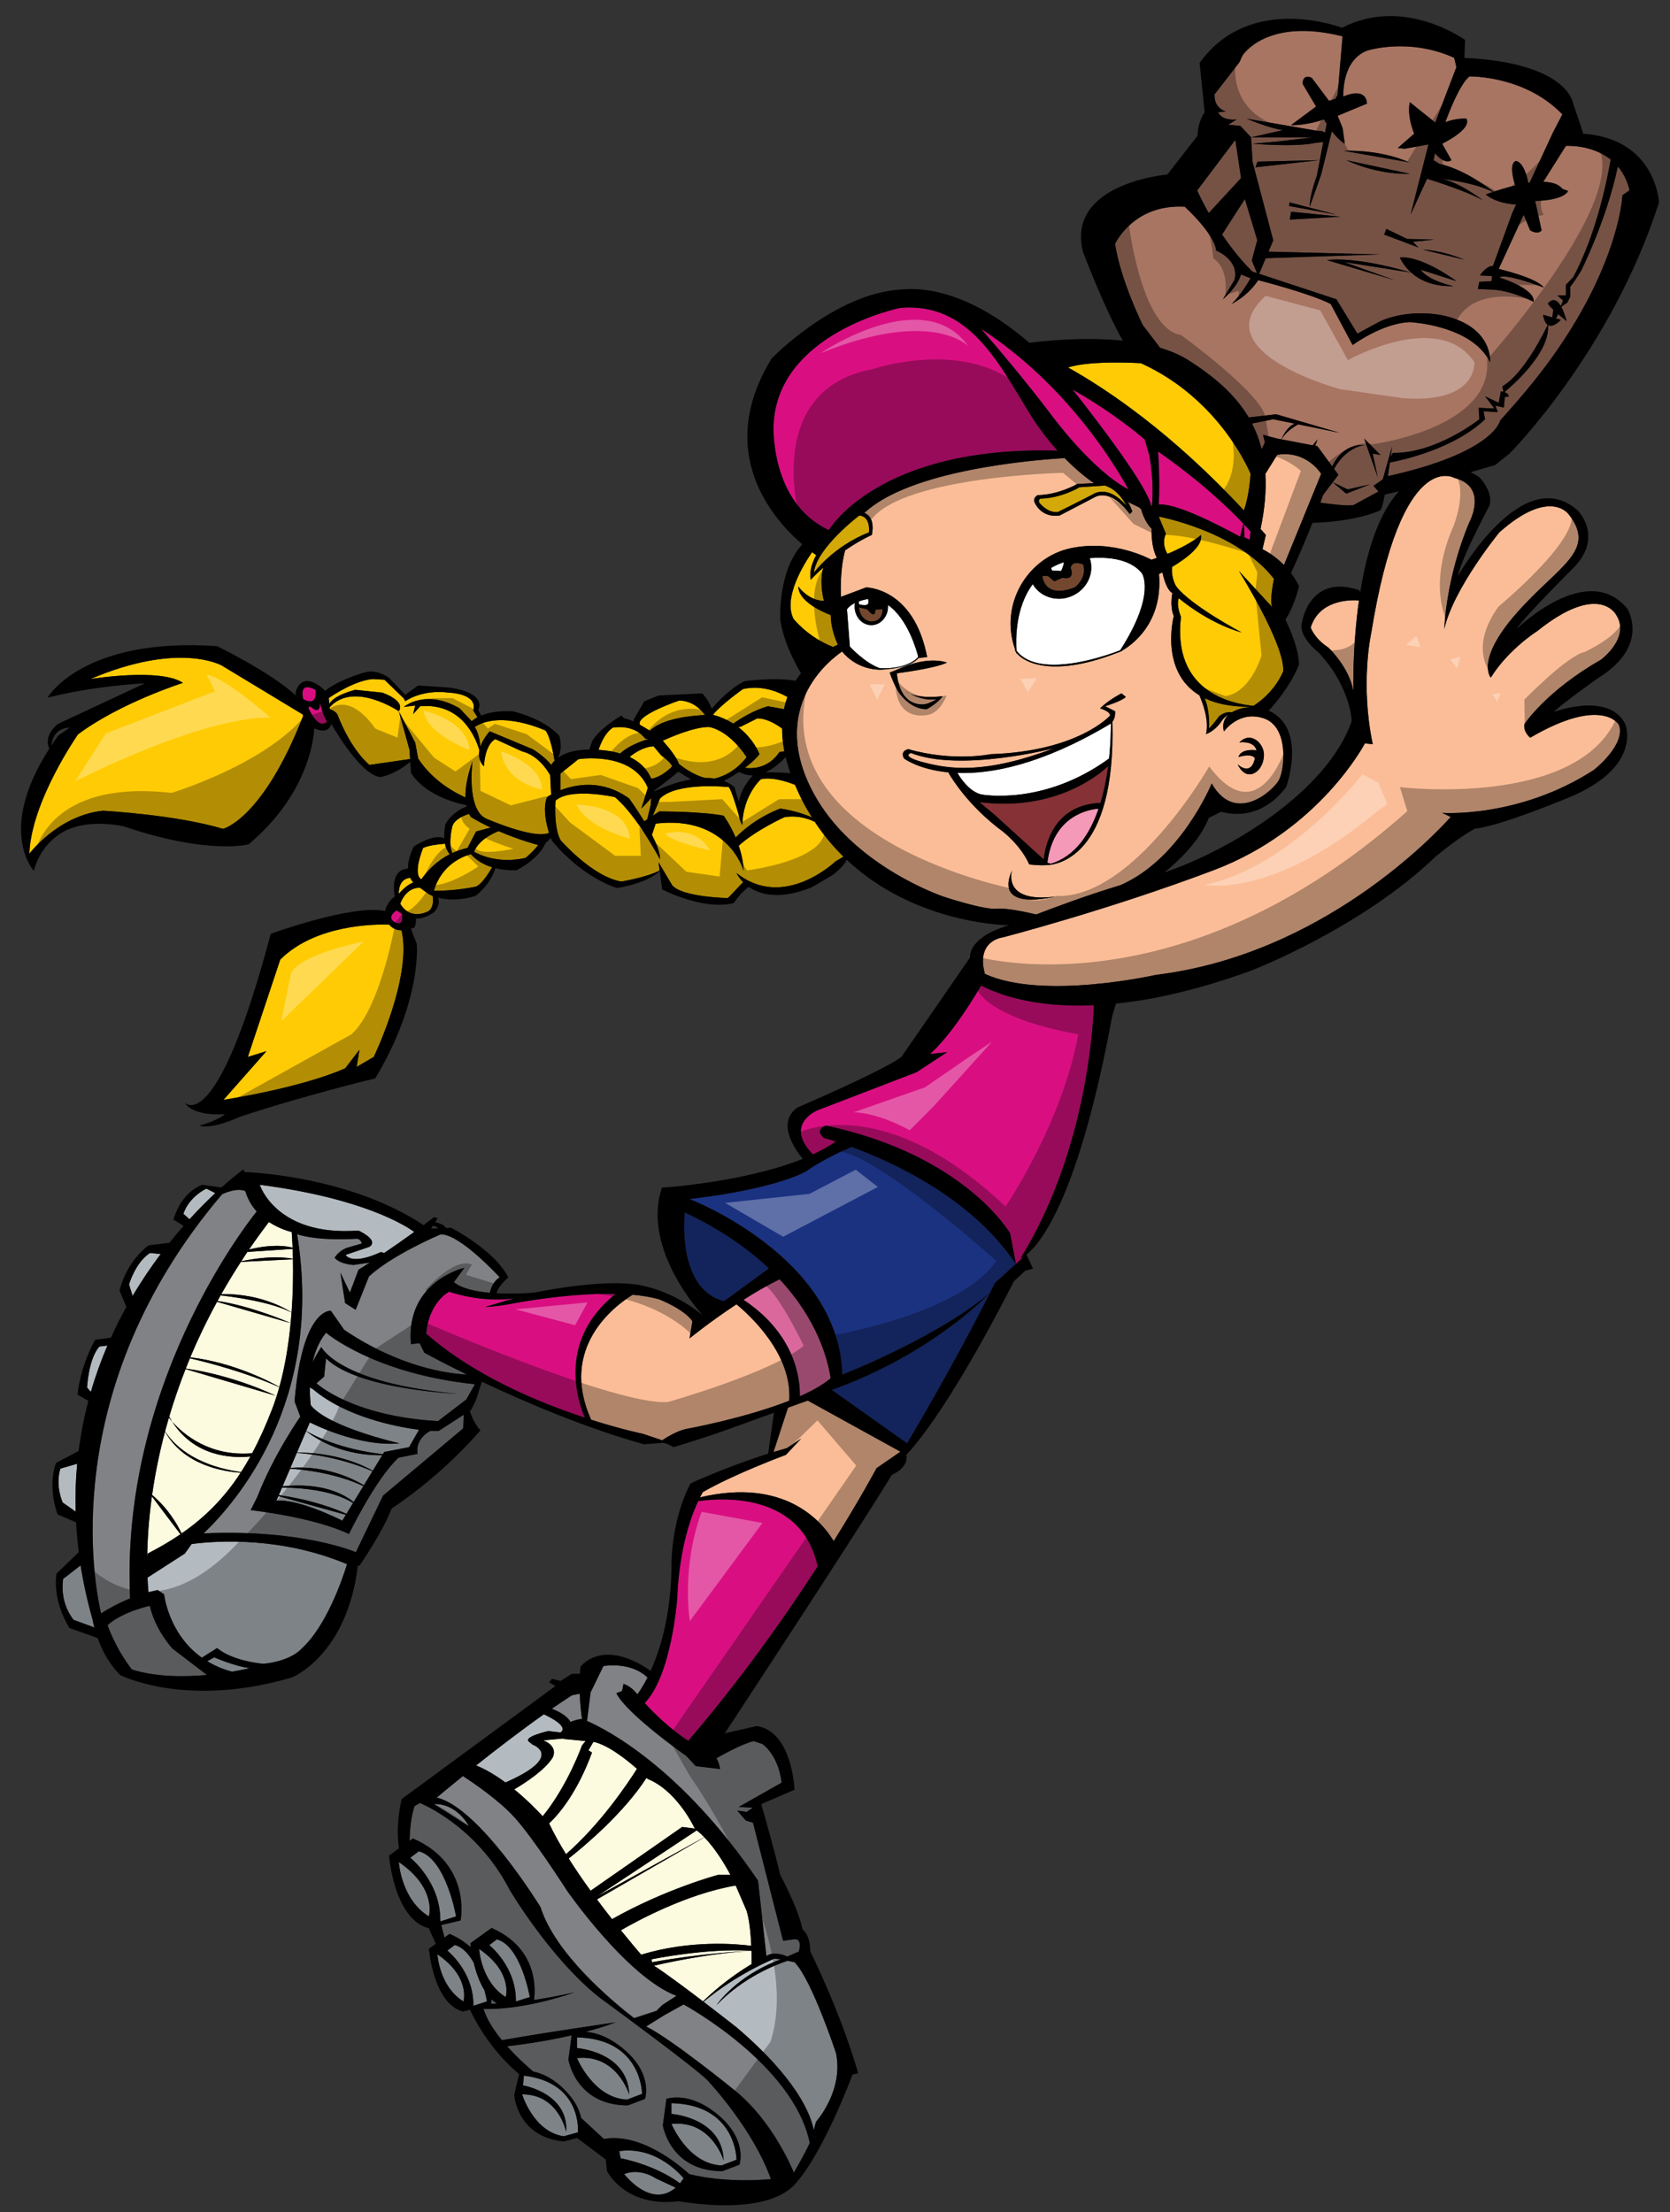
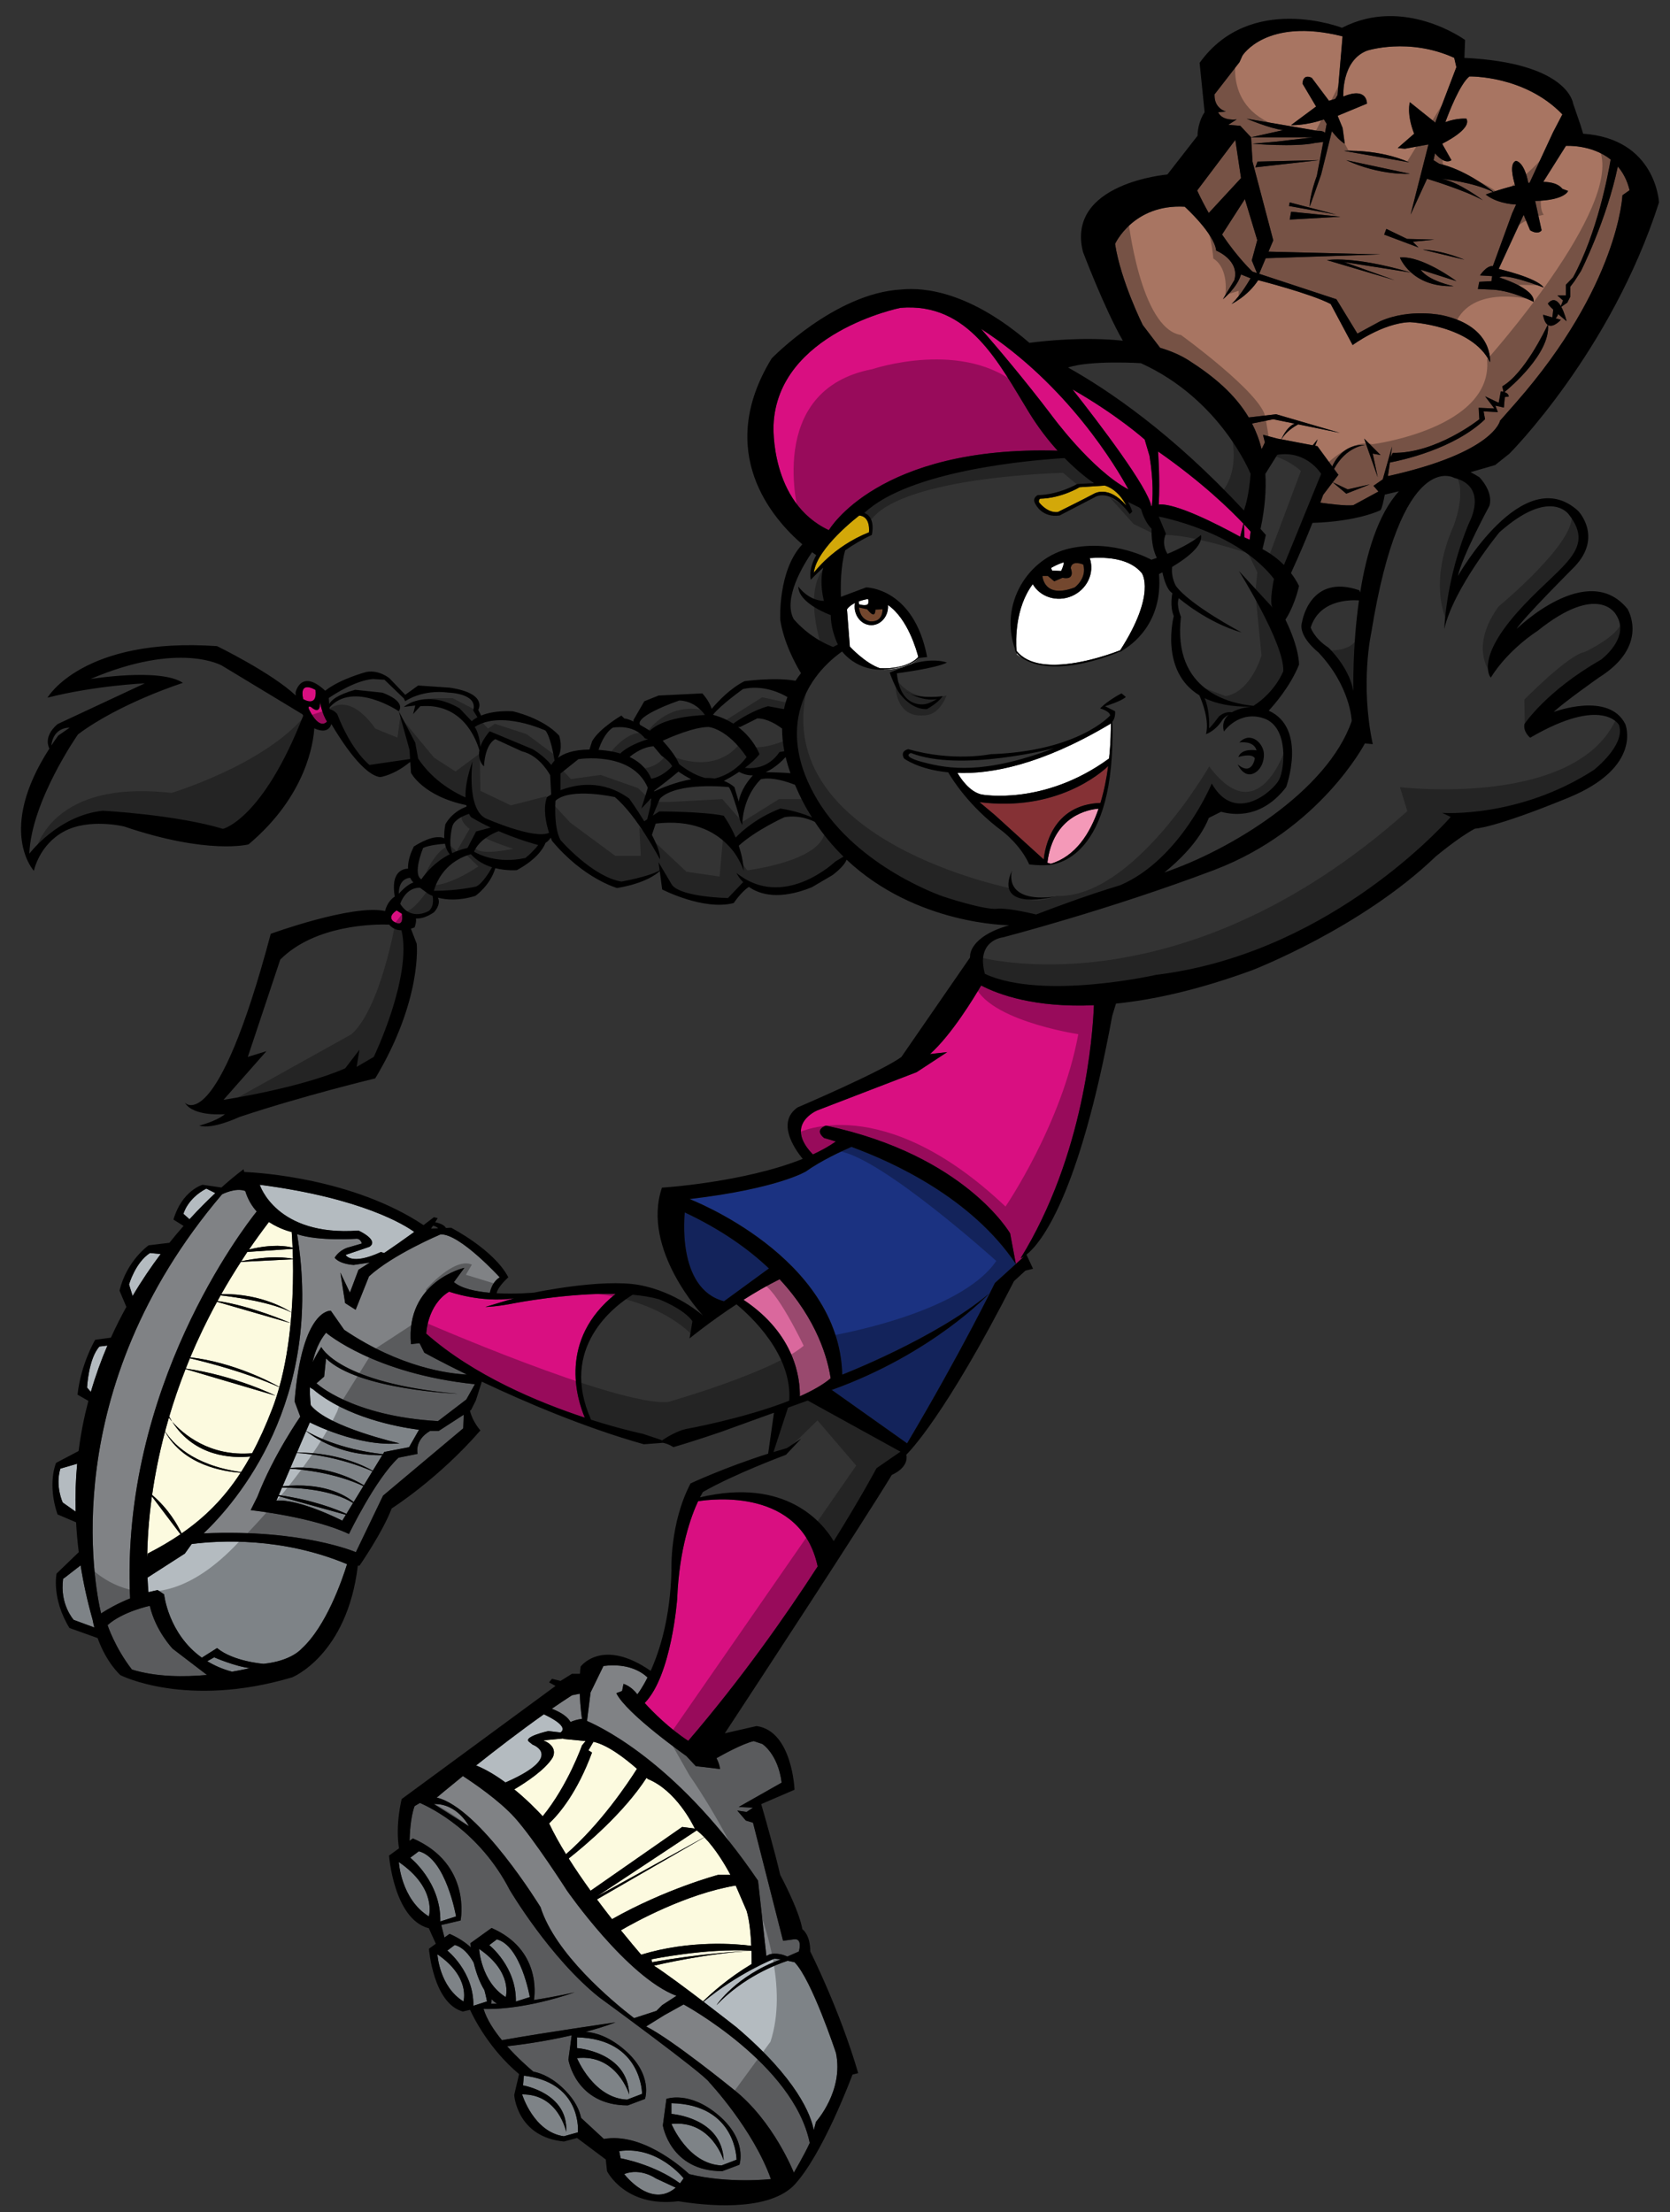
<svg xmlns="http://www.w3.org/2000/svg" version="1.1" id="Layer_1" x="0px" y="0px" width="151px" height="200px" viewBox="0 0 151 200" style="enable-background:new 0 0 151 200;" xml:space="preserve">
  <rect x="0" y="0" width="151" height="200" fill="#333333" stroke="none" />
  <path id="color15" style="fill:#FCFADF;" d="M43.73,181.42l-0.053,0.034c-0.002-0.007-0.004-0.015-0.006-0.021L43.73,181.42z   M58.899,177.143l0.065,0.26c4.39-0.788,8.092-0.988,8.98-1.026c0-0.003,0-0.006,0-0.009  C63.811,176.115,58.899,177.143,58.899,177.143z M53.982,171.448l9.7-5.347c-0.222-0.229-0.45-0.438-0.688-0.619L53.982,171.448z   M26.362,118.667c-1.716-0.917-4.965-1.384-6.414-1.554c-0.096,0.169-0.191,0.339-0.284,0.509c3.104,0.452,6.515,1.952,6.616,1.997  C26.311,119.297,26.339,118.979,26.362,118.667z M14.928,129.398c0.62,0.994,2.416,3.059,6.868,3.691  c0.29-0.449,0.571-0.916,0.843-1.408c-1.655,0.162-5.032,0.038-7.066-3.148c-0.127-0.145-0.222-0.262-0.301-0.362  C15.149,128.586,15.036,128.995,14.928,129.398z M21.817,114.025c2.658-0.547,4.215-0.315,4.671-0.219  c-0.006-0.326-0.016-0.627-0.026-0.896l-4.097,0.274C22.175,113.466,21.999,113.746,21.817,114.025z M66.521,170.469  c-4.51,0.754-9.202,3.361-10.382,4.049c0.764,0.942,1.41,1.709,1.836,2.205c4.424-1.357,8.645-0.976,9.954-0.805  c-0.047-1.036-0.157-2.311-0.425-3.175L66.521,170.469z M50.945,157.174l-1.816,0.17c1.424,0.583,0.841,1.553,0.841,1.553  c-0.655,1.095-2.405,2.246-3.47,2.879c1.103,0.902,2.018,1.83,2.571,2.43c2.289-2.811,3.552-6.407,3.552-6.407l0.325-0.391  l-2.008-0.192L50.945,157.174z M63.566,180.941c0.73-0.713,2.293-2.118,4.392-3.375c0.003-0.18,0.005-0.619-0.012-1.188  c-4.021,0.211-8.413,1.241-8.813,1.337C60.228,178.428,62.014,179.759,63.566,180.941z M53.976,171.725  c0.466,0.627,0.926,1.227,1.363,1.784c4.852-2.743,9.579-4.001,9.579-4.001h1.13c-0.48-0.902-1.334-2.346-2.358-3.398  L53.976,171.725z M51.179,167.636c3.158-2.757,5.624-6.463,6.415-7.718c-1.015-0.895-2.628-2.159-3.935-2.443l-0.453,0.775  l0.324,0.193c-1.332,3.605-2.943,5.524-3.879,6.412C50.07,165.749,50.596,166.688,51.179,167.636z M58.576,160.838  c0,0-0.042-0.042-0.113-0.111c-2.096,3.227-5.585,6.148-7.043,7.297c0.621,0.985,1.299,1.973,1.981,2.916l8.28-5.768l1.145,0.15  C62.636,164.923,61.114,161.865,58.576,160.838z M22.797,131.385c0.643-1.195,1.24-2.514,1.811-3.998  c0.246-0.639,0.46-1.3,0.648-1.974c-3.033-1.356-6.602-2.267-8.088-2.611c-0.13,0.313-0.249,0.618-0.371,0.927  c4.5,0.648,8.114,2.45,8.114,2.45l-8.132-2.405c-0.583,1.481-1.071,2.92-1.48,4.302c0.087,0.159,0.178,0.313,0.271,0.459  C16.54,129.627,18.943,131.719,22.797,131.385z M13.31,140.813l0.039-0.355c1.078-0.551,2.062-1.129,2.969-1.747l-2.583-3.421  C13.435,137.462,13.326,139.337,13.31,140.813z M21.759,133.146c-1.489-0.099-5.16-0.656-6.837-3.727  c-0.549,2.069-0.923,3.997-1.168,5.732c1.49,1.267,2.316,2.74,2.667,3.482C18.58,137.146,20.296,135.4,21.759,133.146z   M26.376,111.384c0,0-1.007-0.211-2.061-0.905c-0.633,0.834-1.235,1.664-1.799,2.49c2.141-0.525,3.429-0.309,3.943-0.165  C26.422,111.913,26.376,111.384,26.376,111.384z M26.489,113.85l-4.71,0.236c-0.633,0.979-1.223,1.948-1.767,2.911  c3.817-0.067,6.21,1.569,6.35,1.666C26.5,116.813,26.514,115.13,26.489,113.85z M26.279,119.62l-6.656-1.927  c-0.933,1.712-1.738,3.391-2.421,5.021c3.954,0.464,7.3,2.247,8.059,2.678C25.789,123.494,26.101,121.495,26.279,119.62z" />
  <path id="color14" style="fill:#DA689D;" d="M67.226,117.516c1.036-0.658,2.152-1.312,3.267-1.86  c3.423,3.675,4.361,7.245,4.615,8.956c-0.702,0.592-1.679,1.138-2.789,1.629C72.352,124.703,71.946,120.648,67.226,117.516z" />
  <path id="color13" style="fill:#1B3281;" d="M91.854,114.273l-1.897,1.726c0,0-3.019,6.211-7.937,14.493l-6.814-4.83  c9.144-3.278,14.234-8.713,14.234-8.713c-4.832,4.054-13.285,7.332-13.285,7.332c-0.259-10.698-13.804-15.874-13.804-15.874  c8.023-0.948,10.525-2.501,10.525-2.501c1.357-0.971,3.249-1.844,4.111-2.219C80.738,105.059,87.854,108.304,91.854,114.273z   M69.527,114.68c-1.86-1.766-4.328-3.519-7.608-5.063c0,0-0.817,6.893,3.545,8.03L69.527,114.68z" />
  <path id="color12" style="fill:#808285;" d="M44.406,181.162c0.013-0.086,0.029-0.225,0.041-0.407  c0.154,0.152,0.317,0.289,0.496,0.404C44.758,181.164,44.579,181.165,44.406,181.162z M64.142,188.271c0,0,3.945,4.205,5.563,8.734  c0,0-3.773,0.438-7.383-0.449c-0.858-0.791-4.354-3.768-7.719-3.179l-2.06-1.905c-0.146-0.695-0.53-1.546-1.407-2.453  c-1.112-1.146-2.154-1.582-2.917-1.731c-0.486-0.41-1.441-1.256-2.368-2.294c0.918-0.1,3.267-0.393,5.839-0.987l-0.296,2.194  c0,0,0.646,4.141,5.37,4.141l1.553-0.582c0,0,0.776-2.199-1.877-4.465c-1.397-1.191-2.629-1.539-3.485-1.604  c0.917-0.243,1.839-0.526,2.709-0.855c0,0-6.392,0.913-10.278,1.613c-0.735-0.895-1.378-1.884-1.661-2.827  c0.895,0.032,3.861-0.005,8.251-1.504c0,0-1.715,0.395-3.697,0.699c0.087-0.531,0.592-4.588-3.832-6.514l-1.912,1.375  c0,0,0.011,0.143,0.042,0.379c-0.502-0.453-1.129-0.875-1.925-1.222l-0.463,0.333l-0.293-1.132l1.749-0.412  c0,0,1.036-5.09-4.313-7.418l-0.3,0.215c0.011-0.519,0.076-2.108,0.451-3.128c0,0,0.198-0.136,0.487-0.293  c1.04,0.45,5.398,2.593,8.118,7.864c0,0,3.624,6.146,8.088,9.705C54.177,180.572,63.752,187.561,64.142,188.271z M64.981,191.247  c-2.652-2.265-4.725-1.487-4.725-1.487l-0.323,2.396c0,0,0.647,4.14,5.37,4.14l1.554-0.582  C66.858,195.712,67.634,193.513,64.981,191.247z M39.23,163.104l3.17,2.006C42.4,165.107,41.366,163.038,39.23,163.104z   M48.872,172.42c1.334,4.212,6.418,8.462,8.459,10.036l2.021-0.655l0.518-0.518l1.295-0.842c-4.466-1.683-9.899-9.512-9.899-9.512  s-2.977-4.658-4.724-6.599c-1.43-1.59-3.855-3.22-4.688-3.759c-1.438,1.162-2.365,1.945-2.365,1.945  C43.371,163.426,48.872,172.42,48.872,172.42z M23.21,109.527c-0.434-0.487-0.807-1.094-1.032-1.849  c-0.854-0.345-2.1,0.296-2.1,0.296c-15.033,17.682-11.513,35.469-10.94,37.894c0.589-0.381,1.491-0.9,2.627-1.357  C10.868,125.467,22.055,110.97,23.21,109.527z" />
  <path id="color11" style="fill:#808285;" d="M49.897,154.484c0.615-0.426,1.226-0.836,1.819-1.217l0.703-0.142  c0.05,1.283,0.203,2.276,0.203,2.276c-0.445,0.055-0.788,0.17-1.042,0.283C51.381,155.3,50.896,154.88,49.897,154.484z   M28.266,123.16c0.189-0.396,0.438-0.848,0.785-1.381c0,0,1.553,3.277,12.336,4.228c0,0-8.972-0.345-11.905-3.19l-0.173,1.639  l-0.69,0.604c0,0,3.157,2.974,10.986,3.42l2.559-1.953l0.776-1.379c-9.144-0.949-13.458-4.658-13.458-4.658  C28.843,121.264,28.475,122.22,28.266,123.16z M65.11,159.934l-2.199-0.26l-0.841-0.906c0,0-5.436-3.816-6.342-5.692l0.519-0.195  l0.129-0.645c0,0,0.683,0.18,1.249,0.949l0.066-0.088c0,0,0.375-0.48,0.857-1.439c-0.508-0.482-1.734-1.32-3.983-1.039l-1.166,2.393  l-0.322,2.579c1.773,0.771,8.52,4.219,15.463,14.438l0.756,6.808c0.094-0.048,0.186-0.096,0.28-0.142c0,0,0.679-0.24,1.614,0.195  l1.038-0.455c0,0,0.388-1.229-0.452-1.101l-0.971,0.129l-2.719-10.675l-0.646-0.194l-0.777-0.905l0.842,0.129l0.582-0.389  l-1.293-0.063l3.882-2.2c-0.324-2.588-1.747-3.494-1.747-3.494l-0.775-0.259c-1.007,0.224-2.88,1.268-3.371,1.547  C64.926,159.221,65.053,159.539,65.11,159.934z M38.885,129.371c-1.466,0.861-1.122,2.07-1.122,2.07l-1.725,0.346  c-2.07,1.896-4.486,6.9-4.486,6.9c-3.278-1.554-8.886-2.156-8.886-2.156l0.604-1.207c1.466-3.797,3.882-7.248,3.882-7.248  l-0.518-1.379c0.69-8.455,3.278-8.196,3.278-8.196l1.208,1.726c5.084,3.437,9.509,3.971,11.101,4.047  c-2.375-1.159-3.854-1.977-3.854-1.977l-0.431-0.861l-0.776,0.086c-0.518-5.692,4.831-6.901,4.831-6.901l-0.949,1.293  c0.682,0.581,1.956,0.849,3.249,0.964c0.087-0.396,0.313-1.046,0.892-1.395c0,0-3.623-3.969-5.349-3.883c0,0-4.313,1.813-6.47,3.797  l-1.208,3.02l-0.949-0.604l-0.432-2.761l0.863,1.813l0.777-2.07c0,0,0.386-0.237,1.02-0.649l-1.451,0.217  c0,0-1.208-0.041-1.726-0.646c0,0,0.303-0.603,1.122-0.905l1.337-0.388c0,0-0.086-0.389-0.431-0.432c0,0-3.457,0.252-5.423-0.41  c2.466,15.098-5.511,24.253-8.453,27.049c8.917-0.399,13.767,1.7,13.767,1.7l2.458-5.111l7.247-6.082l0.047-1.229l-2.269,1.468  h-0.776L38.885,129.371L38.885,129.371z M61.812,181.22l-1.747,0.97l-1.641,1.02c2.358,1.18,7.896,5.688,7.896,5.688  c3.623,2.849,5.457,7.527,5.457,7.527s0.943-1.591,1.438-2.683C71.755,186.605,61.812,181.22,61.812,181.22z M13.543,145.18  c0,0-2.458,0.52-3.817,1.747c0,0,0.647,2.007,2.2,4.013c2.177,0.684,4.727,0.681,6.79,0.492l-3.101-2.369  C15.614,149.063,14.062,147.443,13.543,145.18z" />
  <path id="color10" style="fill:#B4BBC0;" d="M45.701,161.15c-0.831-0.613-1.735-1.166-2.65-1.538  c1.749-1.392,3.944-3.083,6.122-4.622c0.63,0.291,2.247,1.115,1.509,1.643l-1.099-0.13c0,0-2.33,0.519-1.748,0.972l0.324,0.258  c0,0,2.911,1.035-2.329,3.365L45.701,161.15z M32.416,111.254c0,0,1.897,0.863,0.992,1.467l-2.156,0.733  c0,0,0.474,0.992,3.191-0.259l0.29,0.091c0.791-0.533,1.726-1.183,2.724-1.909c-0.831-0.604-4.702-3.059-13.97-4.263  C23.486,107.114,24.953,111.814,32.416,111.254z M32.858,134.355c-2.576-1.201-5.475-1.5-6.629-1.573l-0.68,1.59  c3.629-0.364,5.582,0.735,6.427,1.427L32.858,134.355z M34.565,131.563c-1.245,0.029-4.263-0.142-6.886-2.181l-0.83,1.944  c3.608-0.02,6.058,1.186,6.855,1.645L34.565,131.563z M31.923,135.885c-1.882-1.195-4.895-1.385-6.423-1.395l-0.292,0.684  c3.079,0.432,5.225,1.285,6.117,1.693L31.923,135.885z M24.996,135.669c2.071-0.172,5.953,1.812,5.953,1.812l0.325-0.53  l-6.103-1.689L24.996,135.669z M33.679,133.013c-2.975-1.28-5.716-1.585-6.842-1.655l-0.578,1.352  c3.127-0.234,5.556,0.921,6.646,1.573L33.679,133.013z M34.745,131.27l2.243-0.432l0.898-1.572  c-2.004-0.265-6.585-1.123-9.612-3.689c0,0-0.132-0.034-0.256-0.17c-0.012,0.961,0.083,1.637,0.083,1.637  c1.553,1.984,8.023,3.45,8.023,3.45c-3.796,0.346-8.109-1.897-8.109-1.897l-0.33,0.772c0.614,0.371,2.986,1.651,6.937,2.103  L34.745,131.27z M46.645,180.955l1.262-0.401c0,0-0.803-4.643-2.981-5.218l-0.688,0.518  C44.238,175.854,46.702,177.802,46.645,180.955z M41.236,173.262c0,0-0.906-5.242-3.365-5.89l-0.777,0.583  c0,0,2.782,2.199,2.718,5.759L41.236,173.262z M39.55,176.688c0,0,0.168,2.914,2.354,4.26  C41.903,180.947,42.578,178.761,39.55,176.688z M36.06,168.344c0,0,0.194,3.363,2.717,4.918  C38.777,173.262,39.554,170.737,36.06,168.344z M52.171,186.072c0,0,1.488,3.621,4.528,3.752l1.357-0.518c0,0,0-4.981-5.887-5.11  v0.97c0,0,4.594,0.323,4.724,4.205C56.895,189.371,55.794,185.684,52.171,186.072z M45.728,180.554c0,0,0.688-2.235-2.408-4.355  C43.32,176.197,43.492,179.178,45.728,180.554z M43.8,179.927c-0.475-0.771-0.777-1.691-0.966-2.479  c-0.434-0.767-0.996-1.412-1.715-1.602l-0.672,0.506c0,0,2.41,1.904,2.354,4.988l1.232-0.393  C44.034,180.947,43.96,180.525,43.8,179.927z M47.371,187.659l-0.083,0.878c0,0,4.125,0.688,3.906,4.208  c0,0-0.676-3.429-3.984-3.392c0,0,1.033,3.403,3.771,3.784l1.262-0.35c0.005-0.019,0.01-0.038,0.015-0.058  C52.284,192.223,52.341,188.243,47.371,187.659z M60.712,191.118c0,0,4.593,0.323,4.722,4.205c0,0-1.1-3.688-4.722-3.3  c0,0,1.488,3.623,4.529,3.752l1.358-0.517c0,0,0-4.982-5.888-5.112L60.712,191.118L60.712,191.118z M55.988,194.482l0.129,0.647  c0,0,2.977,0.517,5.37,2.265l0.324-0.453C61.812,196.941,59.481,193.965,55.988,194.482z M56.44,196.553c0,0,2.395,3.172,4.659,1.23  l-1.812-0.842C59.288,196.941,57.929,195.971,56.44,196.553z M9.713,121.648l-0.72,0.088c-0.992,1.078-1.122,3.71-1.122,3.71  l0.342,0.397C8.64,124.371,9.148,122.971,9.713,121.648z M14.528,113.375l-0.963-0.094c-1.336,0.863-1.897,2.848-1.897,2.848  l0.322,1.039C12.809,115.783,13.669,114.52,14.528,113.375z M19.47,107.867l-0.814-0.408c-1.726,0.905-2.07,2.285-2.07,2.285  l0.551,0.486C17.983,109.303,18.777,108.513,19.47,107.867z M5.671,135.841l1.166,0.823c-0.041-1.492,0.01-2.936,0.141-4.329  l-1.522,0.444C4.981,134.375,5.671,135.841,5.671,135.841z M7.289,141.521l-1.574,1.221c-0.345,2.285,0.949,3.71,0.949,3.71  l1.868,0.687c-0.061-0.233-0.116-0.475-0.165-0.729C7.892,144.732,7.538,143.105,7.289,141.521z M71.221,177.271  c-1.073,0.349-4,1.475-6.434,4.012c0,0,1.747-2.652,5.823-4.141l-0.582-0.064c0,0-3.261,1.283-6.413,3.9  c1.629,1.242,2.984,2.311,2.984,2.311c5.503,4.689,6.722,7.926,6.984,9.295l0.197-0.753c0,0,2.522-2.784,1.812-6.213  c0,0-2.2-6.664-3.753-8.218L71.221,177.271z M17.332,139.592l-0.618,0.865l-3.377,2.171c0.024,0.571,0.057,1.019,0.086,1.328  c0.271-0.072,0.546-0.142,0.833-0.2l0.582,0.389c0,0,0.367,3.553,3.413,5.725l1.375-0.87c1.488,1.23,4.206,1.423,4.206,1.423  c2.524-0.26,3.429-1.359,3.429-1.359c2.229-2.016,3.672-6.203,4.121-7.648C25.488,138.953,19.827,139.271,17.332,139.592z   M18.739,150.188c0.638,0.389,1.376,0.717,2.236,0.948c1-0.168,1.627-0.327,1.627-0.327c-1.294-0.129-3.235-0.971-3.235-0.971  L18.739,150.188z" />
  <path id="color9" style="fill:#D90F81;" d="M28.921,63.461c0,0,0.216,1.122,0.647,1.769c0,0-0.647,0.905-1.641-1.122  c0,0-0.129-0.388,0.216-0.172C28.145,63.937,29.008,64.755,28.921,63.461z M36.341,82.614l-0.475-0.302c0,0-0.819,0.475-0.345,0.949  C35.521,83.26,36.557,84.08,36.341,82.614z M28.533,62.383c0,0-1.51-0.949-1.122,0.819C27.411,63.203,28.706,64.022,28.533,62.383z" />
  <path id="color8" style="fill:#73472E;" d="M94.745,52.074l0.582,0.485l0.744-0.323c1.229,0.258,0.743-0.874,0.743-0.874  c0.098-0.776,1.134-0.323,1.134-0.323c0.354,1.261-0.776,2.07-0.776,2.07c-2.816,1.068-2.913-1.035-2.913-1.035  S94.745,52.074,94.745,52.074z M79.798,55.083l-0.646,0.033c0,0.517-0.228,0.42-0.228,0.42c-0.161,0-0.518-0.453-0.518-0.453  l-0.744-0.162c0.096,0.752,0.467,1.051,0.752,1.174c0.11,0.033,0.212,0.075,0.349,0.087C79.863,56.215,79.798,55.083,79.798,55.083z  " />
  <path id="color7" style="fill:#F499B8;" d="M99.332,73.112c-0.778,2.271-2.095,4.309-4.319,4.979l-0.312-0.094  C95.227,73.702,98.491,73.176,99.332,73.112z" />
  <path id="color6" style="fill:#853135;" d="M94.374,77.701l-4.418-4.016l-1.337-1.122c0,0-0.018-0.017-0.044-0.042  c6.917,0.879,10.929-2.594,11.625-3.258c-0.142,1.057-0.36,2.208-0.7,3.328C95.15,72.745,94.477,76.659,94.374,77.701z" />
-   <path id="color5" style="fill:#FBBD97;" d="M83.573,68.939c-2.2-0.561-1.208-0.862-1.208-0.862  c4.486,1.769,12.939-0.432,12.939-0.432C88.921,70.061,85.771,69.5,83.573,68.939z M71.249,127.268l-1.312,4.014  c0.399-0.122,0.802-0.242,1.213-0.356l1.294-0.862l-1.381,1.468c0,0-4.658,1.725-7.507,3.364c0,0-0.104,0.166-0.267,0.482  c7.781-1.845,11.106,2.303,12.094,3.96c2.485-3.983,3.874-6.601,3.874-6.601l2.161-1.49l-8.385-4.624L71.249,127.268z   M66.593,117.922c-2.416,1.588-4.242,3.081-4.242,3.081l0.26-1.553c-0.777-1.122-3.021-1.984-3.021-1.984  c-0.716-0.202-1.526-0.333-2.386-0.409c-1.641,1.014-6.685,4.779-3.756,11.299c2.766,0.881,4.676,1.273,4.676,1.273l1.75,0.584  c0.441-0.291,1.33-0.83,2.132-1.014c0,0,5.235-0.94,9.356-2.563C71.657,122.429,67.806,118.918,66.593,117.922z M144.759,59.644  c0,0,2.718-2.006,1.359-4.076c0,0-1.554-2.977-7.118,1.487c0,0-2.588,1.618-4.205,4.206c0,0-1.424-1.553,2.329-5.823  c3.753-4.27,7.312-5.629,4.724-8.929c0,0-1.683-2.459-6.275,1.617c0,0-4.142,5.047-4.981,8.735c0,0,0.129-4.594,2.265-9.641  c0,0,1.746-3.234-1.359-4.012c0,0-4.787-2.846-7.505,13.976c0,0-1.034,4.594,0.13,10.093l-0.712-0.064  c0,0-4.076,7.829-13.651,11.452c-9.576,3.624-19.088,6.082-19.088,6.082s-2.459,0.259-1.617,3.3  c5.219,2.416,15.485,0.087,15.485,0.087c14.97-1.83,25.153-12.62,26.635-14.272l-0.776-0.372c0,0,6.925,0.518,13.719-3.882  c0,0,2.91-2.265,2.264-4.077c0,0-1.486-2.653-8.021,1.165c0,0-0.646-0.517-0.519-1.23C137.836,65.467,139.775,62.491,144.759,59.644  z M94.507,60.061c0.267,0.028,0.539,0.04,0.817,0.04C95.032,60.097,94.756,60.085,94.507,60.061z M94.463,60.057  c-0.111-0.012-0.211-0.03-0.314-0.045C94.252,60.029,94.355,60.045,94.463,60.057z M93.693,82.676  c-1.019-0.241-2.747-0.603-3.543-0.515c-1.165,0.129-4.854-1.101-4.854-1.101s-7.7-2.588-11.388-8.735  c-3.612-6.021-1.45-10.797,2.226-13.423c1.627,1.943,3.814,1.626,3.814,1.626s1.012,0.011,1.941-0.309  c-0.258,0.097-0.519,0.196-0.8,0.33l-0.646,0.259c0,0,0.518,1.553,1.1,2.136c0,0,0.971,1.229,2.267,1.165  c0,0,0.97-0.518,1.422-1.165c0,0-1.83,0.247-2.938-0.21c-0.16-0.065-0.304-0.146-0.425-0.244c0,0,0.161,0.109,0.425,0.244  c0.527,0.268,1.474,0.641,2.422,0.468c0,0-0.646,0.388-1.036,0.453c0,0-2.264,0.518-2.587-2.782c0,0,3.558-0.453,4.528-0.971  c0,0-1.25-0.518-3.408,0.198c0.326-0.147,0.625-0.343,0.842-0.608l0.777-0.086c-1.208-6.298-5.521-6.298-5.521-6.298l-2.276,0.854  c-0.034-0.93-0.032-2.746,0.385-4.207c0.718-0.498,1.529-0.987,2.409-1.392c0,0,0.398-1.599-0.676-1.985  c4.098-3.868,15.111-4.783,18.109-4.962c1.209,1.229,2.215,1.968,2.647,2.264l-1.513,0.08c0,0-1.649,0.971-3.56,1.003  c0,0-0.582,0.259-0.192,0.841c0,0,0.582,1.229,2.166,1.003l3.172-1.65c0,0,1.357-0.938,3.171,1.52l0.227-0.226  c0,0-0.118-0.388-0.385-0.865l1.001,0.486c0.062,0.062,0.12,0.111,0.18,0.154c0.069,0.259,0.344,1.172,0.951,1.778  c0,0-0.091,1.537,0.475,2.635c-0.16,0.057-0.324,0.113-0.496,0.168c0,0-3.363-1.897-7.332-1.035  c-3.844,0.835-6.459,5.066-4.979,9.173l-0.023-0.016c0,0.059,0.035,0.151,0.112,0.261c0.021,0.053,0.034,0.104,0.058,0.158  c0,0,0.13,0.136,0.427,0.305c1.047,0.758,3.612,1.51,8.595-0.411c0.072-0.024,0.137-0.042,0.21-0.067c0,0,0.044-0.021,0.105-0.053  c0.063-0.025,0.118-0.042,0.181-0.068l-0.025-0.017c0.881-0.5,3.729-2.476,3.363-6.936c0,0,0.12-0.058,0.307-0.155  c0.146,0.68,0.428,1.605,0.9,1.881c0,0-0.259,1.165,0.129,2.07c0,0-1.327,4.96,2.313,7.165c0.268,0.61,0.91,2.267,0.601,3.512  c0,0,0.841-0.259,1.488-1.294c0,0,0.206-0.273,0.567-0.471c-0.395,0.337-0.617,0.823-0.438,1.528c0,0,1.358-1.962,3.622-1.186  c2.265,0.776,1.877,4.594,1.359,5.564c-0.52,0.971-3.947,4.077-6.082,0.323c0,0-2.815,6.851-8.266,9.192  C98.46,80.888,95.625,81.931,93.693,82.676z M113.465,68.551c0,0-0.236,1.661-1.553,0.562c0,0,0.626,1.445,1.682,0.668  c0,0,0.647-0.41,0.69-1.488c0.044-1.078-1.207-2.243-2.222-1.165c0,0,1.295-0.216,1.554,0.712c0,0-1.359-0.237-1.64,0.604  C111.977,68.443,113.163,68.055,113.465,68.551z M90.668,75.172c0,0,1.617,1.229,2.395,2.977c0,0,0.887,0.12,1.578,0.065  c0.769-0.014,6.274-0.555,5.937-12.959c0.147-0.188,0.28-0.486,0.251-0.952l-0.906-0.453c0,0,1.488-0.453,1.877-0.841l-0.389-0.324  c0,0-1.166,0.582-1.941,1.358c0,0,0.906,0.259,0.906,0.647c0,0-2.848,3.235-10.806,3.494c0,0-3.365,0.712-7.44-0.453  c0,0-0.777,0.129-0.388,0.841c0,0,1.297,0.993,3.997,1.254C86.018,70.317,87.578,72.899,90.668,75.172z M95.393,81.061  c-4.832,0.604-3.884-2.372-3.884-2.372C89.785,82.527,95.393,81.061,95.393,81.061z M116.097,51.085l3.363-8.243  c0,0-1.293-2.156-3.967-1.725l-1.079,1.726c0.091,1.466-0.041,3.111-0.436,4.979c0.159,0.181,0.318,0.355,0.479,0.541l-0.303,1.285  C114.966,50.073,115.605,50.587,116.097,51.085z M118.512,56.732c0,0,0.303,0.971,1.596,1.812c0,0,1.878,1.747,2.267,3.946  c0,0-0.111-3.878,0.505-8.21C121.895,54.219,119.278,54.295,118.512,56.732z" />
  <path id="color4" style="fill:#A87562;" d="M115.857,39.721l-0.364-0.07l-1.294-0.345l0.172,0.689l-0.293,0.617  c-0.21-0.838-0.503-1.61-0.872-2.325l1.919-0.384l1.939,0.396C116.46,38.543,116.059,39.266,115.857,39.721z M132.595,10.729  c0.519,0.971-2.2,2.264-2.2,2.264l0.843,1.489c-0.496,0.319-1.069-0.14-1.486-0.619l-0.132,0.619l0.519,0.323  c2.22,0.5,4.339,2.09,4.898,2.534c0.491-0.166,1.194-0.386,1.962-0.568c-0.23-0.746-0.521-2,0.063-2.225  c0,0,0.744,0.007,1.125,1.992c0.041-0.006,0.08-0.011,0.119-0.017l2.12-4.563l0.843-1.617c-3.431-3.559-8.412-3.429-8.412-3.429  c-0.863,0.703-1.861,3.292-2.168,4.131C131.763,10.643,132.595,10.729,132.595,10.729z M112.214,16.1l-0.518-3.451l-3.45,4.573  c0.341,0.735,0.693,1.409,1.048,2.035L112.214,16.1z M112.561,17.998l-2.063,3.207c1.501,2.212,2.752,3.35,2.752,3.35l0.404,0.133  l-0.47-1.147l0.496-1.833L112.561,17.998z M112.73,10.729l6.406,1.1c0.346-0.019,0.553,0.06,0.676,0.178l0.152-0.809  c-0.154-0.241-0.246-0.404-0.246-0.404c-1.682,0.583-2.977,0.518-2.977,0.518l2.265-1.682l-1.229-2.07  c0.063-0.971,0.842-0.518,0.842-0.518l1.552,2.07l0.568-0.17l0.209-0.348l0.452-5.306c-6.923-1.747-9.059,1.748-9.059,1.748  l-0.259,0.582L109.82,8.53c-0.064,1.294,1.033,1.553,1.033,1.553l-0.711,0.064c0.39,0.841,1.683,0.647,1.683,0.647l-0.759,0.488  l1.082,0.095l0.972,1.035l2.911-0.648C114.867,11.635,112.73,10.729,112.73,10.729z M142.365,25.417l-0.389,0.517v0.906l-0.26,0.518  l-0.548,0.384c0.31,0.558,0.483,1.298,0.483,1.298s-0.369-0.3-0.764-0.643c-0.066,0.187-0.148,0.305-0.23,0.381l0.476,0.133  c0,0-0.667,0.762-1.163,0.475c0.21,2.561-3.399,5.624-3.939,6.065c0.432,0.141,0.38,0.404,0.38,0.404l-0.346,0.043l-0.086,0.949  l-0.775-0.173l0.236,0.583l-1.295-0.065l0.132,0.712c-2.824,2.708-7.593,3.722-8.605,3.912c-0.053,0.379-0.113,0.801-0.18,1.231  c9.625-2.132,10.143-5.014,10.143-5.014l1.424-1.617c9.316-10.611,9.641-18.764,9.641-18.764l0.646-0.453  c-0.217-0.908-0.602-1.602-1.064-2.147c-1.022,4.885-3.336,9.458-3.336,9.458L142.365,25.417z M103.328,29.386  c0,0-1.984-3.969-2.501-7.333c0,0,1.64-3.624,6.298-3.364c0,0,2.674,2.416,2.847,3.968c0,0,2.156,0.863,1.64,2.674l-1.035,1.726  c0,0,1.294-1.035,1.639-2.243l0.863,0.345c0,0-0.862,1.552-1.727,2.329c0,0,1.467-0.69,2.416-2.157c0,0,4.744,1.208,6.557,2.157  l1.984,3.71c0,0,2.674-1.984,5.176-2.071c0,0,5.607,0.259,7.246,3.623c0,0,0.346-3.192-4.229-4.227c0,0-2.932-0.69-5.691,0.518  l-2.071,1.122l-1.898-3.106l-6.986-2.302l0.599-1.423l0.005,0.016l10.354-0.345L114.7,22.754l0.43-1.024l-1.876-7.117l-0.129-2.199  h5.629l-3.3,0.388l-2.2,0.194c0,0,3.818,0.324,5.629-0.065l0.777-0.098l-0.583,3.074c0,0-0.646,1.682-0.646,2.782  c0,0,0.841-2.329,1.034-2.912c0,0,0.633-2.529,0.971-3.918c0.328,0.429,0.741,0.882,1.166,1.136l-0.194-1.423l-0.452-1.102  l2.652-1.1c0,0,0.064-1.553-2.136-0.646c0,0-0.194-3.235,2.136-4.141c0,0,3.752-1.23,7.893,0.646l0.195,0.842l-1.877,4.917  l-0.008,0.11l-2.321-1.857c0,0-0.323,1.036,0.389,2.847l-1.488,1.294l0.647,0.064l2.134-0.388l-1.616,6.341l1.487-3.235  c0,0,3.43,1.035,5.047,1.941c0,0-2.199-1.682-3.752-1.941c0,0,2.936,0.302,4.657,1.191c-0.399,0.135-0.646,0.232-0.646,0.232  c0.93,0.733,2.188,0.875,2.749,0.901l-0.354,0.781l-1.747,4.788c-0.582-0.065-1.165,0.841-1.165,0.841l1.1,0.065l-0.063,0.453  l-1.1,0.064l-0.13,0.647l1.423,0.064c1.746,0.129,3.623,1.1,3.623,1.1c0.131-1.229-3.104-2.2-3.104-2.2  c0.518-0.453,4.013,0.906,4.013,0.906c-0.646-0.906-4.077-1.682-4.077-1.682l2.261-4.899l0.588,1.406c0.774,0.453,1.033,0,1.033,0  l-0.582-2.653c2.719-0.065,2.977-0.906,2.977-0.906l-0.518-0.193c-0.338-0.44-0.973-0.612-1.725-0.63l2.048-3.251  c0,0,2.307-0.153,4.048,1.233c-0.223,1.32-1.224,6.671-3.399,10.65l-0.647,0.668v0.97h-0.775l0.517,0.454l-0.201,0.505  c-0.286-0.48-0.681-0.784-1.157-0.247c-0.047,0.054,0.175,0.292,0.47,0.569l-0.077,0.703l-0.845-0.236  c0.087,0.515,0.241,0.784,0.423,0.908c-0.254,0.541-2.125,4.419-4.11,5.561l0.11,0.494c-0.07-0.017-0.148-0.032-0.24-0.042  l-0.193,1.036l-1.229-0.583l0.84,1.1l-1.423-0.065l0.063,1.036c0,0-3.882,3.104-7.828,3.041l-0.19,0.38  c0.078-0.574,0.125-0.962,0.125-0.962l-0.84,2.976l-0.843,0.583l0.453,0.517l-2.264,1.229c-0.578,0.105-2.349-0.131-2.995-0.223  c0.165-0.446,0.255-0.704,0.255-0.704l0.868-1.139l1.226,1.031l2.135-0.841l-2.006,0.453l-1.353-0.644l0.512-0.671l-0.393-0.536  c1.106-2.035,2.786-2.161,2.786-2.161c-1.976-0.116-2.8,1.589-2.949,1.939l-1.343-1.831l-0.204-0.039l0.228-0.587l-0.447,0.545  l-2.822-0.538c0.365-0.665,1.109-1.139,1.511-1.357l3.766,0.77l-5.761-1.682l-2.481,0.288c-1.244-2.102-3.159-3.713-5.433-5.163  c-0.759-0.484-1.638-0.853-2.58-1.134L103.328,29.386z M127.225,21.6l-1.875-0.906l-0.194,0.518l3.105,1.165l-0.518-0.518  l1.941-0.194L127.225,21.6z M119.268,14.482l-5.564,0.129l-0.193,0.518L119.268,14.482z M116.549,18.623l4.271,0.776l-4.205-1.1  L116.549,18.623z M121.207,19.594l-4.464-0.453l-0.129,0.712L121.207,19.594z M121.53,13.641l5.889,1.036  C124.637,13.447,121.53,13.641,121.53,13.641z M127.482,15.711l-5.758-1.229C124.831,15.906,127.482,15.711,127.482,15.711z   M121.53,23.691l6.04,0.949c-5.264-1.553-7.592-1.121-7.592-1.121l6.125,1.811L121.53,23.691z M128.454,24.381l3.235,1.036  c0,0-3.105-2.33-5.111-2.136c0,0,1.035,2.718,4.853,2.588C131.431,25.87,129.165,25.417,128.454,24.381z M132.4,23.476  c-2.199-0.906-3.752-0.906-3.752-0.906L132.4,23.476z M123.344,39.651l1.229,3.494l-0.453-2.135l0.712,0.13L123.344,39.651z" />
  <path id="color3" style="fill:#D90F81;" d="M88.715,89.097c1.576,0.823,4.839,2.021,10.196,1.787  c-0.106,2.765-0.888,13.556-6.626,22.874c0,0,0.126-0.039,0.349-0.191l-0.778,0.709l-0.519-2.76c0,0-4.055-7.076-16.65-9.748  c0,0-1.12,0.344-0.172,1.12c0,0,0.394,0.102,1.063,0.315c-0.614,0.433-1.315,0.82-2.074,1.171c-2.664-2.739,0.408-3.988,0.408-3.988  l8.972-3.451l2.762-1.812l-1.554,0.173C86.027,93.574,88.077,90.192,88.715,89.097z M63.119,135.727  c-0.621,1.33-1.707,4.256-1.891,8.828c0,0-0.496,6.928-2.938,9.412c0.747,0.819,2.191,2.277,3.94,3.422  c4.784-5.572,8.785-11.262,11.703-15.769C72.407,134.504,64.356,135.525,63.119,135.727z M55.668,116.977  c-4.318-0.093-9.104,0.834-9.104,0.834c-1.727,0.347-2.675,0.348-2.675,0.348l2.587-0.777c-3.02,0.434-5.866-0.604-5.866-0.604  c-1.984,1.207-2.07,3.796-2.07,3.796c4.284,3.786,10.147,6.218,14.34,7.598C52.174,126.51,50.459,121.127,55.668,116.977z   M102.035,44.25c-1.066-1.963-5.475-9.436-13.329-14.522c1.552,1.788,4.009,4.693,6.34,7.766  C95.046,37.495,98.672,42.478,102.035,44.25z M95.631,40.746c-0.836-0.922-1.729-2.058-2.568-3.424  c-2.761-4.486-5.436-10.008-11.646-9.49c0,0-11.13,2.243-11.475,10.611c0,0-0.344,6.986,5.004,9.488  C74.945,47.933,79.366,40.281,95.631,40.746z M96.979,35.209c2.502,3.177,6.813,8.848,7.113,10.547l0.057-0.012  c0.071-0.61,0.179-2.172-0.215-4.54l-0.433-1.467C103.501,39.737,101.063,37.545,96.979,35.209z M104.78,45.616  c1.489-0.148,5.169,1.713,7.352,2.907l0.295-1.18c-1.118-1.188-3.691-3.719-7.718-6.527c0,0,0.194,2.523,0.064,4.788L104.78,45.616z   M113.077,48.063c0,0-0.203-0.242-0.597-0.662l0.035,1.179l0.476,0.215L113.077,48.063z" />
-   <path id="color2" style="fill:#FFCB05;" d="M75.324,58.491c-2.27-0.878-3.569-2.535-3.569-2.535  c-0.972-1.873,0.899-4.912,1.671-6.033c0.165,0.123,0.294,0.212,0.377,0.269c-0.405,0.729-0.629,1.493-0.495,2.228  c0,0,0.414-0.459,1.129-1.098c-0.161,0.581-0.279,1.573,0.057,3.008c-1.444-0.041-2.308-1.306-2.308-1.306  c0,1.553,2.933,2.588,2.933,2.588c0,1.096,0.385,2.112,0.641,2.667C75.637,58.333,75.489,58.404,75.324,58.491z M29.8,63.955  l0.015,0.159c0.443,0.116,0.682,0.447,0.682,0.447c1.294,3.364,2.912,4.594,2.912,4.594l3.675-0.534l-0.052-0.825l-0.97-3.494  C36.06,64.303,31.958,61.529,29.8,63.955z M116.031,60.68c0.13-2.459-4.012-9.059-4.012-9.059l3.041,3.3  c-0.322-0.453,0.129-2.588,0.129-2.588c-3.364-4.335-10.416-5.629-10.416-5.629l0.646,1.553c-0.353,0.795-0.072,1.47,0.142,1.817  c2.131-0.875,3.029-1.709,3.029-1.709c0.223,1-1.413,2.176-2.607,2.889c-0.119,0.951,0.345,1.727,0.345,1.727  c1.293,1.747,5.951,4.206,5.951,4.206c-3.171-0.906-5.693-3.106-5.693-3.106c-0.258,0.647,0.194,1.682,0.194,1.682  c-0.782,6.729,4.485,7.864,6.561,8.052C115.352,62.522,116.031,60.68,116.031,60.68z M110.23,64.755  c0.476-0.387,0.927-0.393,1.162-0.36c0.53-0.313,1.215-0.445,1.715-0.501c-1.795,0.021-3.154-0.275-4.182-0.771  c0.497,1.189,0.397,2.711,0.397,2.711C109.54,65.705,110.23,64.755,110.23,64.755z M35.186,83.592  c-1.304-0.041-6.678-0.004-9.845,3.163l-2.933,8.799l1.683-0.518l-3.882,4.399c0,0,6.858-1.035,11-2.846l1.294-1.683l-0.259,1.553  l1.553-0.906c0,0,3.507-7.268,2.506-11.446C35.765,84.101,35.415,83.872,35.186,83.592z M20.079,60.184  c0,0-3.796-2.244-11.905,1.208c0,0,6.298-1.035,8.368,0.345c0,0-5.694,1.812-9.49,4.659c0,0-4.227,6.038-4.398,10.784  c0,0,2.588-3.451,6.643-3.882c0,0,6.557,0.345,10.87,1.639c0,0,3.579-0.833,7.252-10.229c-0.026-0.042-0.052-0.088-0.078-0.133  L20.079,60.184z M40.231,76.283c-0.392,0.028-1.405,0.12-1.973,0.378c0,0-0.984,2.366-0.16,2.838c0.426-0.62,1.25-1.594,2.57-2.266  C40.509,77.046,40.329,76.746,40.231,76.283z M40.885,77.134c0.418-0.194,0.875-0.361,1.388-0.473l0.775-1.488l1.322-0.352  c-0.591-0.278-1.194-0.591-1.774-0.941c0,0-0.087-0.095-0.189-0.299c-0.456,0.146-1.264,0.481-1.492,1.076  c0,0-0.389,1.423-0.066,2.329L40.885,77.134z M37.377,79.792c-0.1-0.109-0.202-0.25-0.289-0.43C35.971,79.456,36.06,80.8,36.06,80.8  C36.628,80.172,37.057,79.887,37.377,79.792z M39.23,80.543c2.135,0,3.817-0.389,3.817-0.389c0.56-0.254,1.198-1.306,1.446-1.745  c-0.671-0.206-1.369-0.566-1.916-1.182C41.928,77.4,39.931,78.118,39.23,80.543z M38.713,80.801l-0.742-0.543  c-1.329-0.021-1.781,1.45-1.781,1.45c0.971,1.618,2.588,0.647,2.588,0.647c0.404-0.331,0.412-0.913,0.342-1.354  C38.854,80.894,38.713,80.801,38.713,80.801z M58.76,66.066c1.108-1.106,3.714-1.364,4.984-1.423  c-0.363-0.503-1.109-1.268-2.321-1.312c0,0-4.004,1.356-3.559,2.197C58.216,65.725,58.541,65.928,58.76,66.066z M56.082,68.126  c0.629-0.622,1.717-1.052,2.506-1.3l-0.271-0.066c-1.036-1.359-2.912-0.971-2.912-0.971c-0.729,0.486-1.129,1.521-1.283,2.004  c0.225,0.017,0.453,0.036,0.701,0.066C55.297,67.921,55.706,68.015,56.082,68.126z M42.918,65.726c0,0,0.432,0.534,0.509,1.801  c0.131-0.401,0.39-0.871,0.849-1.413l3.882,1.618c0,0,0.997,0.571,1.688,1.426c0.064-0.113,0.161-0.247,0.296-0.387  c-0.077-0.471-0.377-2.166-0.821-2.721C49.324,66.05,45.313,64.173,42.918,65.726z M56.895,72.197c0,0,0.672,0.928,1.355,2.054  l0.273-0.178l0.312-1.294l0.036-0.602l-0.877,0.925l0.582-1.875c-1.424-3.365-6.276-2.588-6.276-2.588l-1.618,1.294v1.511  C52.076,70.899,54.472,70.441,56.895,72.197z M69.446,63.85l1.441,0.262c0.079-0.385,0.184-0.75,0.31-1.093  c-0.539-0.319-2.169-1.144-4.017-0.722c0,0-2.006,1.424-2.719,2.329c0.723,0.188,1.325,0.472,1.837,0.794  C66.911,64.989,68.13,64.213,69.446,63.85z M42.861,77.002c0.473,0.273,2.188,1.111,4.651,0.564c0,0,0.641-0.507,1.152-1.168  c-0.091-0.023-1.689-0.442-3.578-1.255C44.529,75.354,43.323,75.925,42.861,77.002z M47.189,67.926l-2.396-1.1  c0,0-0.905,0.324-1.035,2.458c0,0-0.591-0.476-0.411-1.446c-0.313-1.081-1.568-4.313-5.347-3.988l-0.647,0.711l0.194-0.776  l-1.035,0.129c0,0,1.94-1.682,5.046,0.129l1.1,1.166c0,0,0.152-0.171,0.515-0.365l-0.385-0.605c0.453-1.553-2.2-1.617-2.2-1.617  c-2.459-0.324-3.947,0.776-3.947,0.776l-0.129-0.259l-1.748-1.682l-1.035-0.065c-1.552,0.11-3.48,1.359-4.001,1.715l0.045,0.545  c0.168-0.335,0.708-0.834,2.338-1.289l2.459,0.259c0,0,2.135,0.711,1.488,1.682l1.488,2.847l0.259,1.423  c1.384,2.131,3.556,3.207,4.281,3.521c-0.02-0.778,0.124-1.844,0.637-3.262c0,0-0.583,4.334,1.23,5.176c0,0,4.351,1.913,5.689,1.288  c-0.261-0.817-0.57-2.173-0.19-3.229c0,0,0.137-0.095,0.383-0.231l-0.093-1.761C49.37,69.425,48.527,68.249,47.189,67.926z   M70.935,73.879c0,0-2.583,1.162-4.137,2.583c0.23,0.685,0.409,1.456,0.449,2.269c0,0-1.424-5.046-7.959-4.271l-0.342,1.025  c0.445,0.858,0.774,1.69,0.729,2.211c0,0-2.069-3.947-4.076-5.629c0,0-4.011-0.906-5.37,0.324c0,0-0.194,2.394,0.452,3.559  c0,0,2.849,3.3,5.5,3.752c0,0,2.391-0.409,3.462-1.004l-0.098-0.743l1.229,2.071c0.906,1.1,5.048,1.165,5.048,1.165l1.357-1.424  l0.044,0.014c-0.449-0.447-0.626-0.854-0.626-0.854c4.271,3.429,8.93-1.035,8.93-1.035l0.736-0.443  c-0.924-0.907-1.798-1.945-2.587-3.136C73.495,74.212,72.356,73.642,70.935,73.879z M67.35,69.42  c0.668,0.087,2.117,0.07,3.132-1.429l0.437-0.073c-0.143-0.731-0.203-1.41-0.203-2.047c-0.407-0.31-1.322-0.921-2.239-0.921  l-1.553,0.776H66.74c1.437,1.095,1.93,2.458,1.93,2.458C68.331,68.629,67.848,69.051,67.35,69.42z M68.8,70.449  c0,0-1.618,1.424-1.684,4.141c0,0-0.244-0.374-0.341-0.996c-0.192-0.664-0.683-2.28-0.888-2.433c0,0-4.659-0.517-6.212,1.036  l-0.647,1.545l0.585-0.381c0,0,3.944,0,5.821,0.388c0,0,0.579,0.782,1.084,1.976c0.596-0.62,1.921-1.799,4.029-2.623  c0,0,1.481,0.182,2.874,0.803c-0.28-0.444-0.551-0.9-0.805-1.385c-0.283-0.541-0.52-1.059-0.734-1.564  C71.171,70.672,69.809,70.22,68.8,70.449z M61.387,69.065c0.47,0.377,1.361,1.003,2.351,1.267c0.299-0.004,0.595,0.014,0.883,0.056  c1.896-0.458,2.886-1.944,2.886-1.944c-1.747-2.588-3.43-2.717-3.43-2.717c-1.33,0-3.446,0.918-4.155,1.244  C60.836,67.982,61.237,68.643,61.387,69.065z M59.805,68.314l-0.711-0.842c-0.945,0.048-1.78,0.645-2.167,0.964  c1.12,0.531,1.685,1.295,1.963,1.971c1.057-0.196,1.887-1.123,1.887-1.123C60.582,68.832,59.805,68.314,59.805,68.314z   M112.477,46.153c0.154-0.438,0.474-1.516,0.602-3.311c0,0-2.675-6.729-9.921-10.008c0,0-4.554-0.289-6.581,0.391  C100.195,35.25,106.009,39.177,112.477,46.153z" />
  <path id="color1" style="fill:#D3A809;" d="M99.898,43.9c1.293,0.388,1.94,1.811,1.94,1.811c-1.618-1.897-2.911-1.078-2.911-1.078  c-0.756,0.41-3.277,1.661-3.277,1.661c-0.972,0.108-1.705-0.884-1.705-0.884c-0.043-0.259,0.107-0.323,0.107-0.323  c1.942-0.043,3.561-1.036,3.561-1.036L99.898,43.9z M73.587,51.783c0,0,1.716-2.361,4.982-3.656c0,0,0.193-1.423-0.874-1.52  C77.695,46.607,73.813,49.551,73.587,51.783z" />
  <path id="fill" style="fill:#FFFFFF;" d="M95.941,51.621l-0.81-0.032l-0.1-0.24c0.318-0.185,0.665-0.35,1.051-0.481  c0,0,0.039-0.011,0.107-0.028C96.169,51.204,95.941,51.621,95.941,51.621z M78.505,54.565c0,0,0.051-0.223-0.012-0.41  c-0.146,0.021-0.485,0.085-0.851,0.218l0.021,0.257C77.663,54.63,78.374,54.856,78.505,54.565z M100.282,68.573  c0.153-1.445,0.167-2.631,0.162-3.173c-0.11,0.096-0.201,0.132-0.201,0.132c-6.113,3.619-10.63,4.453-13.671,4.348  c0.001,0,0.001,0.001,0.001,0.001c0.229,0.4,1.049,1.695,2.176,1.949C88.749,71.83,94.362,72.895,100.282,68.573z M94.146,60.012  c0.104,0.015,0.203,0.033,0.315,0.045c0.015,0.001,0.029,0.002,0.044,0.003c0.249,0.025,0.525,0.036,0.817,0.04  c2.655-0.008,5.661-1.189,5.964-1.311c3.292-5.116,1.954-6.974,1.954-6.974c-1.075-1.31-3.089-1.478-4.709-1.357  c0.464,1.324-0.23,2.83-1.613,3.429c-1.347,0.583-2.858,0.095-3.538-1.072c-1.598,2.129-1.539,5.059-1.471,6.014  C92.438,59.509,93.236,59.862,94.146,60.012z M91.93,59.048c0.006,0.06,0.012,0.101,0.012,0.101s0.13,0.136,0.427,0.305  C92.171,59.311,92.025,59.171,91.93,59.048z M100.962,59.042c0.072-0.024,0.138-0.042,0.21-0.067  c0.004-0.006,0.007-0.011,0.012-0.017C101.105,58.989,101.036,59.014,100.962,59.042z M78.415,56.095  c0.192,0.083,0.349,0.087,0.349,0.087C78.627,56.17,78.525,56.128,78.415,56.095z M83.029,59.389  c-0.144-0.564-0.948-3.464-2.746-4.694c0.003,0.047,0.012,0.092,0.012,0.14c0,0.929-0.676,1.682-1.51,1.682s-1.51-0.753-1.51-1.682  c0-0.111,0.016-0.217,0.033-0.322c-0.287,0.141-0.556,0.328-0.725,0.58l0.26,3.365c0,0,1.369,1.5,2.725,1.958  C82.114,60.508,82.97,59.466,83.029,59.389z M82.213,60.101c0.326-0.147,0.625-0.343,0.842-0.608  c-0.794,0.871-2.608,1.003-3.146,1.023c0.014,0.002,0.028,0.01,0.042,0.012c0,0,1.012,0.011,1.941-0.309  C82,60.179,82.109,60.136,82.213,60.101z" />
  <path id="outline" d="M82.294,62.734c-0.16-0.065-0.304-0.146-0.425-0.244C81.869,62.491,82.03,62.6,82.294,62.734z M83.811,64.109  c0,0,0.971-0.518,1.424-1.165c0,0-1.831,0.247-2.939-0.21c0.527,0.268,1.473,0.641,2.422,0.468c0,0-0.646,0.388-1.036,0.453  c0,0-2.264,0.518-2.587-2.782c0,0,3.558-0.453,4.528-0.971c0,0-1.25-0.518-3.408,0.198c-0.104,0.047-0.213,0.082-0.319,0.119  c-0.259,0.097-0.52,0.196-0.801,0.33l-0.646,0.259c0,0,0.517,1.553,1.1,2.136C81.545,62.944,82.516,64.173,83.811,64.109z   M90.668,75.172c-3.09-2.273-4.65-4.855-4.931-5.345c-2.7-0.262-3.997-1.254-3.997-1.254c-0.391-0.711,0.388-0.841,0.388-0.841  c4.075,1.165,7.44,0.453,7.44,0.453c7.957-0.259,10.806-3.494,10.806-3.494c0-0.388-0.906-0.647-0.906-0.647  c0.775-0.776,1.941-1.358,1.941-1.358l0.389,0.324c-0.389,0.388-1.877,0.841-1.877,0.841l0.906,0.453  c0.03,0.466-0.103,0.764-0.251,0.952c0.339,12.404-5.168,12.945-5.937,12.959c-0.691,0.055-1.577-0.065-1.577-0.065  C92.285,76.402,90.668,75.172,90.668,75.172z M99.332,73.112c-0.841,0.063-4.105,0.59-4.631,4.886l0.312,0.094  C97.237,77.421,98.554,75.384,99.332,73.112z M95.305,67.646c0,0-8.453,2.2-12.938,0.432c0,0-0.992,0.302,1.208,0.862  C85.771,69.5,88.921,70.061,95.305,67.646z M88.749,71.83c0,0,5.613,1.065,11.533-3.256c0.153-1.445,0.167-2.631,0.162-3.173  c-0.11,0.096-0.201,0.132-0.201,0.132c-6.113,3.619-10.63,4.453-13.671,4.348c0.001,0,0.001,0.001,0.001,0.001  C86.803,70.281,87.622,71.576,88.749,71.83z M94.374,77.701c0.103-1.042,0.776-4.956,5.126-5.109c0.34-1.119,0.561-2.271,0.7-3.328  c-0.696,0.663-4.708,4.137-11.625,3.258c0.026,0.024,0.044,0.042,0.044,0.042l1.337,1.122L94.374,77.701z M91.509,78.688  c-1.724,3.838,3.884,2.372,3.884,2.372C90.561,81.665,91.509,78.688,91.509,78.688z M111.912,69.112c0,0,0.626,1.445,1.682,0.668  c0,0,0.647-0.41,0.69-1.488c0.044-1.078-1.207-2.243-2.222-1.165c0,0,1.295-0.216,1.554,0.712c0,0-1.359-0.237-1.64,0.604  c0,0,1.187-0.388,1.487,0.108C113.465,68.551,113.229,70.212,111.912,69.112z M64.981,191.247c2.651,2.266,1.877,4.465,1.877,4.465  l-1.554,0.582c-4.723,0-5.37-4.14-5.37-4.14l0.323-2.395C60.258,189.76,62.329,188.982,64.981,191.247z M60.712,190.146v0.972  c0,0,4.593,0.323,4.722,4.205c0,0-1.1-3.688-4.722-3.3c0,0,1.488,3.623,4.529,3.752l1.358-0.517  C66.6,195.26,66.6,190.277,60.712,190.146z M144.564,61.262c0,0-3.3,2.329-4.076,3.106c0,0,4.981-1.876,6.471,1.1  c0,0,1.617,3.882-5.177,6.664c-6.793,2.783-8.411,2.783-8.411,2.783c-1.445,0.754-3.559,2.523-3.559,2.523  c-6.729,6.471-16.563,10.267-16.563,10.267c-4.881,1.793-8.964,2.683-12.344,3.03l-0.339,1.11  c-3.015,16.376-6.461,20.559-7.754,21.588l0.595,1.272l-0.69,0.173l-1.033,0.95c-6.226,12.2-9.496,15.455-9.733,15.686  c0.241,1.218-1.311,1.826-1.311,1.826c-2.689,4.437-12.186,18.924-15.102,23.365l2.872-0.655c3.235,0.453,3.43,5.76,3.43,5.76  l-3.011,1.297c0.297,1.026,1.23,4.297,1.718,6.401c0,0,1.683,3.106,2.005,4.917c0,0,0.712,0.453,0.712,2.006  c0,0,2.652,5.241,4.334,11l-0.516,0.129c0,0-2.719,7.377-5.372,10.094c-2.487,2.363-8.083,1.733-10.376,1.355  c-4.809,0.599-6.445-2.714-6.445-2.714l-0.117-1.059l-2.594-1.944l-1.185,0.319c-4.269-0.407-4.497-4.207-4.497-4.207l0.44-1.885  c-2.666-2.236-4.068-5.013-4.434-5.811l-0.655,0.152c-2.689-0.746-3.063-5.678-3.063-5.678l0.624-0.449l-0.649-1.43l-0.046,0.012  c-3.106-0.862-3.537-6.557-3.537-6.557l0.903-0.65c-0.354-2.133,0.24-4.459,0.24-4.459l13.911-10.225l-0.583-0.322l0.259-0.324  l0.775,0.193l1.036-0.646h0.722c0.014-0.218,0.03-0.435,0.057-0.647c0,0,1.937-2.662,6.336,0.383  c0.814-1.804,1.782-4.815,1.881-9.097c0,0-0.173-4.228,1.726-7.85c0,0,3.11-1.456,7.015-2.689l0.528-3.701l-4.782,1.73  c0,0-2.502,0.861-4.314,1.38c0,0-0.411-0.289-0.939-0.392l-1.733,0.133c-5.39-1.514-10.827-3.854-14.646-5.661l-0.539,1.692  l-0.432,0.862l-0.104,0.068c0.245,1.028,0.946,1.786,0.946,1.786c-3.817,4.4-8.022,7.053-8.022,7.053  c-0.841,2.2-2.912,5.176-2.912,5.176h-0.15c-0.968,8.096-5.932,10.094-5.932,10.094c-9.576,2.848-15.529-0.193-15.529-0.193  s-1.255-1.085-2.067-3.357l-2.548-0.912c-1.64-2.675-1.165-4.918-1.165-4.918l2.009-1.936c-0.116-0.916-0.196-1.815-0.244-2.699  L5.2,136.916c-0.949-2.804-0.13-4.659-0.13-4.659l2.035-1.07c0.202-1.58,0.504-3.093,0.886-4.537l-0.98-0.56  c0.302-2.805,1.597-4.961,1.597-4.961l1.421-0.192c0.439-0.973,0.909-1.898,1.397-2.78l-0.618-1.47  c0.647-2.718,2.631-4.099,2.631-4.099l1.879-0.229c0.432-0.541,0.861-1.051,1.28-1.526l-0.916-0.572  c0.777-2.631,2.631-3.147,2.631-3.147l1.709,0.248c1.213-1.09,2-1.65,2-1.65l0.063,0.244c1.358,0.058,9.857,0.584,16.21,4.805  c0.311-0.233,0.624-0.471,0.938-0.715l0.345,0.088l-0.233,0.366c0.355,0.074,0.831,0.226,0.973,0.519l0.469-0.021  c0,0,3.882,1.982,5.176,4.484c0,0-0.946,0.822-1.056,1.438c1.761,0.096,3.385-0.057,3.385-0.057s6.125-1.293,9.49-0.689  c3.365,0.604,5.779,2.762,5.779,2.762s-5.607-5.953-3.709-11.561c0,0,7.362-0.454,12.728-2.602  c-0.789-0.969-2.356-3.303-0.477-4.646c0,0,7.677-3.279,9.403-4.573l6.198-8.979l0.013-0.165c0,0-0.087-1.726,3.536-2.761  c0,0-8.417-0.001-14.708-5.929c-0.197,0.613-1.273,1.4-1.273,1.4l-1.876,1.1c-2.927,1.178-4.69,0.662-5.684-0.037  c-0.688,0.44-1.369,1.46-1.369,1.46c-2.717,0.712-6.47-1.229-6.47-1.229l-0.218-1.655c-0.364,0.333-1.445,1.124-3.858,1.526  c0,0-3.041-0.842-5.888-4.271c0,0-0.047-0.107-0.114-0.283c-0.087,0.147-0.236,0.33-0.468,0.472  c-0.227,0.562-0.85,1.512-2.589,2.464c0,0-0.901,0.083-1.95-0.177c-0.472,1.579-1.802,2.506-1.802,2.506  c-1.516,0.469-2.667,0.354-3.39,0.162c0.318,0.641-0.362,1.326-0.362,1.326c-0.642,0.433-1.18,0.58-1.625,0.555  c0.063,0.339-0.123,0.805-0.123,0.805c-0.118,0.048-0.226,0.082-0.333,0.116l0.528,1.372c0,0,0.518,5.047-3.753,12.165  c0,0-6.47,1.552-12.293,3.493c0,0-2.458,1.164-3.623,0.776c0,0,1.554-0.389,2.329-1.036c0,0-2.847,0.26-3.624-1.035  c0,0,2.847,3.235,7.764-15.27c0,0,7.4-2.7,10.336-2.058c0.2-0.783,0.634-1.155,0.878-1.303c-0.4-2.297,0.786-2.523,1.2-2.531  c-0.02-0.51,0.109-1.167,0.526-2.001c0,0,1.359-0.906,2.265-0.841c0,0,0.277-0.02,0.487,0.101c-0.021-0.352,0.001-0.767,0.096-1.266  c0,0,0.536-1.101,1.918-1.601c-0.01-0.044-0.02-0.086-0.029-0.134c-3.934-0.816-4.996-2.923-4.996-2.923l-0.063-1.003  c-1.43,1.222-2.72,1.392-2.72,1.392c-1.476-0.179-3.385-3.048-4.422-4.802c-0.015,0.069-0.239,0.998-1.54,0.391  c-0.073,1.252-0.7,6.086-5.942,10.493c0,0-3.624,0.971-11.258-1.618c0,0-3.17-0.776-5.434,0.453  c-2.266,1.229-2.717,3.559-2.717,3.559s-3.388-3.63,1.398-11.053c-0.193-0.398-0.377-1.236,0.736-2.211l7.894-3.688  c0,0-4.464,0.194-8.8,1.294c0,0,3.171-5.5,15.334-4.658c0,0,4.939,2.407,7.111,4.462c-0.009-0.092-0.016-0.186-0.016-0.279  c0,0,0.48-2.205,2.683-0.152c1.384-1.094,3.745-1.702,3.745-1.702c1.166-0.194,2.07,0.583,2.07,0.583l1.423,1.488l1.164-0.841  l2.848,0.194c3.494,0.518,2.588,2.006,2.588,2.006l0.259,0.518c0.577-0.237,1.486-0.452,2.847-0.389c0,0,2.717,0.583,4.206,2.2  c0,0,0.396,1.087-0.109,2.008c0.516-0.384,1.385-0.737,2.851-0.747l0.236-0.744c0.646-1.165,2.652-2.329,2.652-2.329l0.258,0.259  c0.22,0.017,0.522,0.13,0.841,0.281v-0.151l0.972-1.682l1.294-0.518l3.947-0.194c0,0,0.599,0.609,0.854,1.396  c0.616-0.728,1.706-1.868,2.962-2.496c0,0,2.677-0.381,4.618-0.041c0.154-0.243,0.32-0.469,0.492-0.684  c-0.507-0.837-1.553-2.756-1.874-4.819c0,0-0.23-4.469,1.995-6.828c-2.688-2.311-7.961-8.327-2.773-16.81  c0,0,5.716-5.907,11.715-6.232c2.134-0.215,6.253,0.223,11.59,4.823c1.518-0.2,5.01-0.557,8.449-0.195  c-1.681-2.935-3.608-8.038-3.608-8.038c-1.552-6.212,7.635-6.988,7.635-6.988l2.726-3.5c0.039-1.346,0.641-2.128,0.641-2.128  l-0.452-4.464c4.593-6.405,12.875-3.17,12.875-3.17c5.629-2.912,11.129,1.101,11.129,1.101l-0.064,1.617  c9.445,0.453,9.835,4.141,9.835,4.141l0.646,1.876l0.259,0.841c6.6,0.453,6.857,6.211,6.857,6.211  c-4.335,13.523-13.521,22.71-13.521,22.71l-1.295,1.035l-2.222,0.643c0.258,0.13,0.523,0.281,0.798,0.457  c0,0,1.294,1.294,0.906,2.588c0,0-2.459,4.529-2.848,6.341c0,0,5.889-10.417,10.869-5.888c0,0,2.266,2.329-0.322,5.047  c0,0-4.725,4.723-5.241,5.629c0,0,6.405-6.276,10.028-1.811C147.152,55.051,149.225,58.35,144.564,61.262z M6.978,132.335  l-1.522,0.444c-0.475,1.596,0.215,3.062,0.215,3.062l1.166,0.823C6.796,135.172,6.847,133.729,6.978,132.335z M146.283,15.053  c-1.023,4.885-3.336,9.458-3.336,9.458l-0.582,0.906l-0.389,0.517v0.906l-0.26,0.518l-0.548,0.384  c0.31,0.558,0.483,1.298,0.483,1.298s-0.369-0.3-0.764-0.643c-0.066,0.187-0.148,0.305-0.23,0.381l0.476,0.133  c0,0-0.667,0.762-1.163,0.475c0.21,2.561-3.399,5.624-3.939,6.065c0.432,0.141,0.38,0.404,0.38,0.404l-0.346,0.043l-0.086,0.949  l-0.775-0.173l0.236,0.583l-1.295-0.065l0.132,0.712c-2.824,2.708-7.593,3.722-8.605,3.912c-0.053,0.379-0.113,0.801-0.18,1.231  c9.625-2.132,10.143-5.014,10.143-5.014l1.424-1.617c9.316-10.611,9.641-18.764,9.641-18.764l0.646-0.453  C147.131,16.292,146.746,15.598,146.283,15.053z M122.878,54.281c-0.983-0.063-3.6,0.015-4.366,2.452c0,0,0.303,0.971,1.596,1.812  c0,0,1.878,1.747,2.267,3.946C122.373,62.491,122.262,58.613,122.878,54.281z M122.911,53.368l0.074,0.202  c0.55-3.444,1.583-7.049,3.505-9.154l-1.278,0.303c-0.134,0.703-0.269,1.252-0.381,1.403c0,0-1.999,1.023-6.158,1.152  c-0.489,1.234-1.151,2.82-1.944,4.539c0.508,0.661,0.727,1.167,0.727,1.167c-0.452,1.941-1.229,3.041-1.229,3.041  c1.293,2.653,1.229,4.076,1.229,4.076c-0.796,1.964-2.243,3.622-2.739,4.154c3.513,1.589,1.576,6.91,1.576,6.91  c-2.139,2.788-4.642,2.573-5.884,2.23l-1.106,0.553c-0.854,2.163-2.871,4.009-4.017,4.932c5.852-1.974,14.724-7.287,16.936-13.689  c0,0-0.086-3.105-3.02-6.211c0,0-1.897-1.467-1.466-2.76C117.735,56.215,118.426,51.815,122.911,53.368z M109.324,65.834  c0.216-0.129,0.906-1.079,0.906-1.079c0.476-0.387,0.927-0.393,1.162-0.36c0.53-0.313,1.215-0.445,1.715-0.501  c-1.795,0.021-3.154-0.275-4.182-0.771C109.424,64.313,109.324,65.834,109.324,65.834z M113.34,63.813  c2.012-1.292,2.692-3.134,2.692-3.134c0.13-2.459-4.012-9.059-4.012-9.059l3.041,3.3c-0.322-0.453,0.129-2.588,0.129-2.588  c-3.364-4.335-10.416-5.629-10.416-5.629l0.646,1.553c-0.353,0.795-0.072,1.47,0.142,1.817c2.131-0.875,3.029-1.709,3.029-1.709  c0.223,1-1.413,2.176-2.607,2.889c-0.119,0.951,0.345,1.727,0.345,1.727c1.293,1.747,5.951,4.206,5.951,4.206  c-3.171-0.906-5.693-3.106-5.693-3.106c-0.258,0.647,0.194,1.682,0.194,1.682C105.997,62.49,111.266,63.626,113.34,63.813z   M104.773,45.604l0.007,0.012c1.489-0.148,5.169,1.713,7.352,2.907l0.295-1.18c-1.118-1.188-3.691-3.719-7.718-6.527  C104.709,40.816,104.903,43.339,104.773,45.604z M112.518,48.58l0.475,0.215l0.086-0.733c0,0-0.203-0.242-0.598-0.662L112.518,48.58  z M114.457,48.364l-0.303,1.285c0.812,0.423,1.451,0.938,1.941,1.436l3.363-8.243c0,0-1.293-2.156-3.967-1.725l-1.079,1.726  c0.091,1.466-0.041,3.111-0.435,4.979C114.139,48.004,114.298,48.18,114.457,48.364z M115.857,39.721  c0.199-0.455,0.603-1.178,1.207-1.42l-1.939-0.396l-1.919,0.384c0.369,0.715,0.662,1.487,0.872,2.325l0.293-0.617l-0.172-0.689  l1.294,0.345L115.857,39.721z M130.688,11.043c1.075-0.4,1.907-0.313,1.907-0.313c0.519,0.971-2.2,2.264-2.2,2.264l0.843,1.489  c-0.496,0.319-1.069-0.14-1.486-0.619l-0.132,0.619l0.519,0.323c2.22,0.5,4.339,2.09,4.898,2.534  c0.491-0.166,1.194-0.386,1.962-0.568c-0.23-0.746-0.521-2,0.063-2.225c0,0,0.744,0.007,1.125,1.992  c0.041-0.006,0.08-0.011,0.119-0.017l2.12-4.563l0.843-1.617c-3.431-3.559-8.412-3.429-8.412-3.429  C131.99,7.615,130.992,10.204,130.688,11.043z M108.246,17.222c0.341,0.735,0.693,1.409,1.048,2.035l2.92-3.157l-0.518-3.451  L108.246,17.222z M113.186,23.541l0.495-1.833l-1.12-3.709l-2.063,3.207c1.501,2.212,2.752,3.35,2.752,3.35l0.404,0.133  L113.186,23.541z M103.328,29.386l1.562,2.058c0.942,0.281,1.821,0.649,2.58,1.134c2.272,1.45,4.188,3.062,5.433,5.163l2.481-0.288  l5.761,1.682l-3.766-0.77c-0.4,0.219-1.146,0.692-1.511,1.357l2.821,0.538l0.447-0.545l-0.227,0.587l0.204,0.039l1.343,1.831  c0.148-0.35,0.974-2.055,2.949-1.939c0,0-1.68,0.126-2.786,2.161l0.392,0.536l-0.511,0.671l1.353,0.644l2.007-0.453l-2.136,0.841  l-1.225-1.031l-0.868,1.139c0,0-0.09,0.258-0.255,0.704c0.646,0.092,2.417,0.328,2.995,0.223l2.264-1.229l-0.452-0.517l0.842-0.583  l0.84-2.976c0,0-0.047,0.388-0.125,0.962l0.19-0.38c3.947,0.063,7.829-3.041,7.829-3.041l-0.064-1.036l1.423,0.065l-0.84-1.1  l1.229,0.583l0.193-1.036c0.092,0.01,0.17,0.025,0.239,0.042l-0.109-0.494c1.984-1.143,3.855-5.021,4.109-5.562  c-0.182-0.124-0.336-0.393-0.422-0.908l0.845,0.236l0.077-0.703c-0.295-0.276-0.518-0.515-0.47-0.569  c0.478-0.537,0.87-0.233,1.157,0.247l0.201-0.505l-0.518-0.454h0.776v-0.97l0.648-0.668c2.177-3.979,3.178-9.331,3.399-10.65  c-1.741-1.386-4.048-1.233-4.048-1.233l-2.048,3.251c0.752,0.019,1.387,0.191,1.725,0.63l0.518,0.193c0,0-0.259,0.841-2.977,0.906  l0.582,2.653c0,0-0.259,0.453-1.034,0l-0.586-1.406l-2.262,4.899c0,0,3.43,0.776,4.077,1.682c0,0-3.495-1.358-4.013-0.906  c0,0,3.234,0.971,3.104,2.2c0,0-1.877-0.971-3.623-1.1l-1.423-0.064l0.129-0.647l1.1-0.064l0.064-0.453l-1.1-0.065  c0,0,0.583-0.906,1.164-0.841l1.748-4.788l0.354-0.781c-0.563-0.026-1.82-0.168-2.749-0.901c0,0,0.247-0.097,0.646-0.232  c-1.721-0.89-4.656-1.191-4.656-1.191c1.553,0.259,3.752,1.941,3.752,1.941c-1.617-0.906-5.047-1.941-5.047-1.941l-1.487,3.235  l1.616-6.341l-2.135,0.388l-0.646-0.064l1.488-1.294c-0.712-1.812-0.389-2.847-0.389-2.847l2.32,1.857l0.008-0.11l1.877-4.917  l-0.194-0.842c-4.141-1.876-7.894-0.646-7.894-0.646c-2.328,0.906-2.135,4.141-2.135,4.141c2.2-0.906,2.135,0.646,2.135,0.646  l-2.652,1.1l0.453,1.102l0.194,1.423c-0.425-0.254-0.838-0.708-1.167-1.136c-0.337,1.39-0.97,3.918-0.97,3.918  c-0.193,0.583-1.034,2.912-1.034,2.912c0-1.1,0.646-2.782,0.646-2.782l0.582-3.074l-0.776,0.098  c-1.812,0.389-5.629,0.064-5.629,0.064l2.2-0.194l3.3-0.388h-5.629l2.911-0.647c-1.164-0.129-3.301-1.035-3.301-1.035l6.406,1.1  c0.346-0.019,0.553,0.06,0.676,0.178l0.152-0.81c-0.154-0.241-0.246-0.404-0.246-0.404c-1.682,0.583-2.977,0.518-2.977,0.518  l2.265-1.682l-1.229-2.07c0.064-0.971,0.843-0.518,0.843-0.518l1.552,2.07l0.568-0.17l0.209-0.349l0.451-5.306  c-6.923-1.747-9.058,1.748-9.058,1.748l-0.259,0.582L109.82,8.53c-0.064,1.294,1.033,1.553,1.033,1.553l-0.711,0.064  c0.39,0.841,1.683,0.647,1.683,0.647l-0.759,0.488l1.082,0.095l0.972,1.035l0.129,2.199l1.876,7.117l-0.43,1.024l10.113,0.249  l-10.353,0.345l-0.005-0.016l-0.598,1.423l6.985,2.302l1.897,3.106l2.07-1.122c2.762-1.208,5.692-0.518,5.692-0.518  c4.573,1.035,4.23,4.227,4.23,4.227c-1.64-3.364-7.248-3.623-7.248-3.623c-2.502,0.087-5.176,2.071-5.176,2.071l-1.983-3.71  c-1.813-0.949-6.558-2.157-6.558-2.157c-0.949,1.467-2.415,2.157-2.415,2.157c0.863-0.777,1.727-2.329,1.727-2.329l-0.863-0.345  c-0.345,1.208-1.639,2.243-1.639,2.243l1.034-1.726c0.519-1.811-1.639-2.674-1.639-2.674c-0.173-1.553-2.847-3.968-2.847-3.968  c-4.658-0.259-6.298,3.364-6.298,3.364C101.344,25.417,103.328,29.386,103.328,29.386z M96.575,33.227  c3.62,2.024,9.434,5.951,15.899,12.927c0.155-0.438,0.475-1.516,0.603-3.311c0,0-2.675-6.729-9.921-10.008  C103.156,32.836,98.604,32.547,96.575,33.227z M103.934,41.204l-0.433-1.467c0,0-2.438-2.192-6.522-4.528  c2.502,3.177,6.813,8.848,7.113,10.547l0.057-0.012C104.22,45.134,104.326,43.572,103.934,41.204z M88.706,29.729  c1.552,1.788,4.009,4.693,6.34,7.766c0,0,3.626,4.983,6.989,6.756C100.969,42.287,96.563,34.814,88.706,29.729z M99.898,43.9  l-2.285,0.15c0,0-1.617,0.992-3.561,1.036c0,0-0.15,0.064-0.107,0.323c0,0,0.733,0.993,1.705,0.884c0,0,2.521-1.251,3.277-1.661  c0,0,1.293-0.819,2.911,1.078C101.84,45.711,101.191,44.289,99.898,43.9z M74.945,47.933c0,0,4.421-7.652,20.686-7.187  c-0.836-0.922-1.729-2.058-2.568-3.424c-2.761-4.486-5.436-10.008-11.646-9.49c0,0-11.13,2.243-11.475,10.611  C69.941,38.444,69.598,45.431,74.945,47.933z M73.587,51.783c0,0,1.716-2.361,4.982-3.656c0,0,0.193-1.423-0.874-1.52  C77.695,46.607,73.813,49.551,73.587,51.783z M75.324,58.491c0.165-0.087,0.313-0.158,0.435-0.213  c-0.256-0.555-0.641-1.571-0.641-2.667c0,0-2.933-1.035-2.933-2.588c0,0,0.863,1.265,2.308,1.306  c-0.336-1.435-0.218-2.427-0.057-3.008c-0.715,0.639-1.129,1.098-1.129,1.098c-0.134-0.735,0.091-1.5,0.495-2.228  c-0.083-0.057-0.212-0.146-0.377-0.269c-0.771,1.121-2.643,4.161-1.671,6.033C71.755,55.956,73.056,57.613,75.324,58.491z   M71.882,70.955c-0.711-0.283-2.073-0.735-3.082-0.506c0,0-1.618,1.424-1.684,4.141c0,0-0.244-0.374-0.341-0.996  c-0.192-0.663-0.683-2.28-0.888-2.433c0,0-4.659-0.517-6.212,1.036l-0.647,1.545l0.585-0.381c0,0,3.944,0,5.821,0.388  c0,0,0.579,0.782,1.084,1.976c0.596-0.62,1.921-1.799,4.029-2.623c0,0,1.481,0.182,2.874,0.803c-0.28-0.444-0.551-0.9-0.805-1.385  C72.333,71.979,72.097,71.461,71.882,70.955z M60.775,69.285c-0.193-0.453-0.971-0.97-0.971-0.97l-0.711-0.842  c-0.945,0.048-1.781,0.645-2.167,0.964c1.12,0.531,1.685,1.295,1.963,1.971C59.945,70.211,60.775,69.285,60.775,69.285z   M59.151,71.49c0.002,0.02,0.005,0.043,0.006,0.061c0.542-0.256,1.875-0.838,3.334-1.094c-0.307-0.166-0.758-0.424-1.145-0.694  c-0.028,0.028-0.054,0.039-0.054,0.039C60.617,70.382,59.615,71.143,59.151,71.49z M68.67,68.185  c-0.339,0.444-0.822,0.867-1.32,1.235c0.668,0.087,2.117,0.07,3.132-1.429l0.437-0.073c-0.143-0.731-0.203-1.41-0.203-2.047  c-0.407-0.31-1.322-0.921-2.239-0.921l-1.553,0.776H66.74C68.177,66.821,68.67,68.185,68.67,68.185z M66.83,69.785  c-0.571,0.379-1.098,0.669-1.379,0.815c0.346,0.131,0.667,0.312,0.954,0.561l0.389,1.313c0.126-0.685,0.49-1.499,1.28-2.375  C67.671,70.109,67.252,70.019,66.83,69.785z M71.472,69.905c-0.178-0.508-0.322-0.995-0.435-1.463  c-0.323,0.356-0.979,0.994-1.796,1.369C69.905,69.822,70.804,69.847,71.472,69.905z M64.463,64.626  c0.723,0.188,1.325,0.472,1.837,0.794c0.611-0.431,1.83-1.208,3.146-1.57l1.441,0.262c0.079-0.385,0.184-0.75,0.31-1.093  c-0.539-0.319-2.169-1.144-4.017-0.722C67.182,62.297,65.176,63.721,64.463,64.626z M64.075,65.726c-1.33,0-3.446,0.918-4.155,1.244  c0.916,1.012,1.317,1.672,1.467,2.095c0.47,0.377,1.361,1.003,2.351,1.267c0.299-0.004,0.595,0.014,0.883,0.056  c1.896-0.458,2.886-1.944,2.886-1.944C65.758,65.855,64.075,65.726,64.075,65.726z M57.864,65.529  c0.352,0.196,0.677,0.398,0.896,0.537c1.108-1.106,3.714-1.364,4.984-1.423c-0.363-0.503-1.109-1.268-2.321-1.312  C61.423,63.332,57.419,64.688,57.864,65.529z M54.122,67.795c0.225,0.017,0.453,0.036,0.701,0.066  c0.474,0.06,0.883,0.153,1.259,0.265c0.629-0.622,1.717-1.052,2.506-1.3l-0.271-0.066c-1.036-1.359-2.912-0.971-2.912-0.971  C54.677,66.277,54.276,67.312,54.122,67.795z M50.682,71.443c1.395-0.544,3.79-1.002,6.212,0.753c0,0,0.672,0.928,1.355,2.054  l0.273-0.178l0.312-1.295l0.036-0.602L57.993,73.1l0.582-1.875c-1.424-3.365-6.276-2.588-6.276-2.588l-1.618,1.294L50.682,71.443  L50.682,71.443z M27.411,63.203c0,0,1.294,0.82,1.122-0.819C28.533,62.383,27.023,61.434,27.411,63.203z M4.64,67.402  c0.196-0.294,0.4-0.593,0.623-0.899l1.035-0.712C6.297,65.791,4.84,65.688,4.64,67.402z M27.417,64.707  c-0.026-0.042-0.052-0.088-0.078-0.133l-7.261-4.39c0,0-3.796-2.244-11.905,1.208c0,0,6.298-1.035,8.368,0.345  c0,0-5.694,1.812-9.49,4.659c0,0-4.227,6.038-4.398,10.784c0,0,2.588-3.451,6.643-3.882c0,0,6.557,0.345,10.87,1.639  C20.165,74.935,23.744,74.102,27.417,64.707z M29.568,65.23c-0.433-0.647-0.647-1.769-0.647-1.769  c0.087,1.294-0.776,0.475-0.776,0.475c-0.345-0.216-0.216,0.172-0.216,0.172C28.921,66.136,29.568,65.23,29.568,65.23z   M40.847,76.984l0.038,0.149c0.418-0.194,0.875-0.361,1.388-0.473l0.775-1.488l1.322-0.352c-0.591-0.278-1.194-0.591-1.774-0.941  c0,0-0.087-0.095-0.189-0.299c-0.456,0.146-1.264,0.481-1.492,1.076C40.913,74.655,40.524,76.078,40.847,76.984z M36.06,80.801  c0.568-0.629,0.996-0.914,1.317-1.009c-0.1-0.109-0.202-0.25-0.289-0.43C35.972,79.457,36.06,80.801,36.06,80.801z M35.521,83.26  c0,0,1.035,0.82,0.819-0.646l-0.475-0.302C35.866,82.312,35.046,82.786,35.521,83.26z M36.302,84.107  c-0.537-0.007-0.887-0.235-1.116-0.516c-1.304-0.041-6.678-0.004-9.845,3.163l-2.933,8.799l1.683-0.517l-3.882,4.399  c0,0,6.858-1.035,11-2.846l1.294-1.683l-0.259,1.553l1.553-0.906C33.795,95.554,37.302,88.285,36.302,84.107z M39.12,81.001  c-0.266-0.107-0.407-0.2-0.407-0.2l-0.742-0.543c-1.329-0.021-1.781,1.45-1.781,1.45c0.971,1.618,2.588,0.647,2.588,0.647  C39.182,82.023,39.189,81.441,39.12,81.001z M40.669,77.233c-0.16-0.187-0.34-0.487-0.438-0.951  c-0.392,0.028-1.405,0.12-1.973,0.378c0,0-0.984,2.366-0.16,2.838C38.526,78.879,39.35,77.905,40.669,77.233z M44.493,78.409  c-0.671-0.206-1.369-0.566-1.916-1.182c-0.65,0.172-2.647,0.89-3.347,3.315c2.135,0,3.817-0.389,3.817-0.389  C43.607,79.9,44.246,78.849,44.493,78.409z M48.665,76.398c-0.091-0.023-1.689-0.442-3.578-1.255  c-0.558,0.211-1.764,0.782-2.226,1.859c0.473,0.273,2.188,1.111,4.651,0.564C47.513,77.566,48.153,77.06,48.665,76.398z   M49.836,71.836l-0.093-1.761c-0.374-0.649-1.216-1.826-2.554-2.149l-2.396-1.1c0,0-0.905,0.324-1.035,2.458  c0,0-0.591-0.476-0.411-1.446c-0.313-1.081-1.568-4.313-5.347-3.988l-0.647,0.711l0.194-0.776l-1.035,0.129  c0,0,1.94-1.682,5.046,0.129l1.1,1.166c0,0,0.152-0.171,0.515-0.365l-0.385-0.605c0.453-1.553-2.2-1.617-2.2-1.617  c-2.459-0.324-3.947,0.776-3.947,0.776l-0.129-0.259l-1.748-1.682l-1.035-0.065c-1.552,0.11-3.48,1.359-4.001,1.715l0.045,0.545  c0.168-0.335,0.708-0.834,2.338-1.289l2.459,0.259c0,0,2.135,0.711,1.488,1.682c0,0-4.102-2.773-6.26-0.348l0.015,0.159  c0.443,0.116,0.682,0.447,0.682,0.447c1.294,3.364,2.912,4.594,2.912,4.594l3.675-0.534l-0.052-0.825l-0.97-3.494l1.488,2.847  l0.259,1.423c1.384,2.131,3.556,3.207,4.281,3.52c-0.019-0.778,0.124-1.844,0.637-3.262c0,0-0.583,4.334,1.23,5.176  c0,0,4.351,1.913,5.689,1.288c-0.261-0.817-0.57-2.173-0.19-3.229C49.453,72.067,49.59,71.972,49.836,71.836z M50.145,68.771  c-0.077-0.471-0.377-2.166-0.821-2.721c0,0-4.011-1.876-6.405-0.324c0,0,0.432,0.534,0.509,1.801  c0.131-0.401,0.391-0.871,0.85-1.413l3.882,1.618c0,0,0.997,0.571,1.688,1.426C49.913,69.044,50.009,68.911,50.145,68.771z   M76.266,77.447c-0.924-0.907-1.798-1.945-2.587-3.136c-0.184-0.099-1.322-0.669-2.744-0.432c0,0-2.583,1.162-4.137,2.583  c0.23,0.685,0.409,1.456,0.449,2.269c0,0-1.424-5.046-7.959-4.271l-0.342,1.025c0.445,0.858,0.774,1.69,0.729,2.211  c0,0-2.069-3.947-4.076-5.629c0,0-4.011-0.906-5.37,0.324c0,0-0.194,2.394,0.452,3.559c0,0,2.849,3.3,5.5,3.752  c0,0,2.391-0.409,3.462-1.004l-0.098-0.743l1.229,2.071c0.906,1.1,5.048,1.165,5.048,1.165l1.357-1.424l0.044,0.014  c-0.449-0.447-0.626-0.854-0.626-0.854c4.271,3.429,8.93-1.035,8.93-1.035L76.266,77.447z M93.693,82.676  c1.932-0.746,4.767-1.788,7.604-2.646c5.449-2.342,8.266-9.192,8.266-9.192c2.135,3.753,5.563,0.647,6.082-0.323  c0.518-0.97,0.904-4.788-1.359-5.564c-2.264-0.776-3.622,1.185-3.622,1.185c-0.179-0.704,0.044-1.191,0.438-1.528  c-0.361,0.198-0.567,0.471-0.567,0.471c-0.647,1.035-1.488,1.294-1.488,1.294c0.312-1.245-0.333-2.901-0.601-3.512  c-3.64-2.205-2.313-7.165-2.313-7.165c-0.388-0.906-0.129-2.07-0.129-2.07c-0.474-0.276-0.754-1.201-0.9-1.881  c-0.187,0.098-0.307,0.155-0.307,0.155c0.366,4.461-2.482,6.436-3.363,6.936l0.025,0.017c-0.063,0.026-0.118,0.043-0.181,0.068  c-0.063,0.032-0.105,0.053-0.105,0.053c0.004-0.006,0.007-0.011,0.011-0.017c-0.076,0.03-0.146,0.055-0.221,0.083  c-4.98,1.921-7.548,1.168-8.595,0.411c-0.196-0.142-0.343-0.282-0.438-0.405c0.006,0.06,0.012,0.101,0.012,0.101  c-0.022-0.052-0.036-0.105-0.058-0.158c-0.077-0.11-0.112-0.202-0.112-0.261l0.023,0.016c-1.48-4.106,1.135-8.338,4.979-9.173  c3.969-0.862,7.332,1.035,7.332,1.035c0.172-0.056,0.336-0.112,0.496-0.168c-0.564-1.098-0.475-2.635-0.475-2.635  c-0.607-0.605-0.882-1.519-0.951-1.778c-0.06-0.042-0.117-0.092-0.18-0.154l-1.001-0.486c0.267,0.479,0.385,0.865,0.385,0.865  l-0.227,0.226c-1.813-2.458-3.171-1.52-3.171-1.52l-3.172,1.65c-1.584,0.226-2.166-1.003-2.166-1.003  c-0.39-0.582,0.192-0.841,0.192-0.841c1.909-0.032,3.56-1.003,3.56-1.003l1.513-0.08c-0.435-0.296-1.438-1.035-2.647-2.264  c-2.998,0.179-14.013,1.094-18.109,4.962c1.074,0.388,0.676,1.985,0.676,1.985c-0.88,0.405-1.691,0.895-2.409,1.392  c-0.417,1.46-0.419,3.276-0.385,4.207l2.276-0.854c0,0,4.313,0,5.521,6.298l-0.777,0.086c-0.794,0.871-2.608,1.003-3.146,1.023  c0.014,0.002,0.028,0.01,0.042,0.012c0,0-2.188,0.317-3.813-1.626c-3.677,2.626-5.839,7.403-2.227,13.423  c3.688,6.146,11.388,8.735,11.388,8.735s3.688,1.229,4.854,1.101C90.946,82.072,92.676,82.436,93.693,82.676z M79.569,60.417  c2.545,0.091,3.4-0.95,3.46-1.027c-0.144-0.564-0.948-3.464-2.746-4.694c0.003,0.047,0.012,0.092,0.012,0.14  c0,0.929-0.676,1.682-1.51,1.682s-1.51-0.754-1.51-1.682c0-0.111,0.016-0.217,0.033-0.322c-0.287,0.141-0.556,0.328-0.725,0.58  l0.26,3.365C76.845,58.458,78.214,59.958,79.569,60.417z M79.798,55.083l-0.646,0.033c0,0.517-0.228,0.42-0.228,0.42  c-0.161,0-0.518-0.453-0.518-0.453l-0.744-0.162c0.096,0.752,0.467,1.051,0.752,1.174c0.192,0.083,0.349,0.087,0.349,0.087  C79.863,56.215,79.798,55.083,79.798,55.083z M78.493,54.155c-0.146,0.021-0.485,0.085-0.851,0.218l0.021,0.257  c0,0,0.711,0.227,0.842-0.064C78.505,54.565,78.556,54.343,78.493,54.155z M95.969,60.074c2.476-0.167,5.041-1.173,5.319-1.285  c3.292-5.116,1.954-6.974,1.954-6.974c-1.075-1.31-3.089-1.478-4.709-1.357c0.464,1.324-0.229,2.83-1.613,3.429  c-1.347,0.583-2.857,0.095-3.538-1.072c-1.598,2.129-1.539,5.059-1.471,6.014c0.526,0.681,1.325,1.034,2.235,1.184  c0.104,0.017,0.209,0.033,0.315,0.045c0.015,0.001,0.03,0.002,0.044,0.003c0.268,0.028,0.539,0.04,0.817,0.04  C95.521,60.102,95.751,60.084,95.969,60.074z M94.745,52.074h-0.486c0,0,0.097,2.103,2.913,1.035c0,0,1.131-0.809,0.776-2.07  c0,0-1.036-0.453-1.134,0.323c0,0,0.485,1.132-0.743,0.874l-0.744,0.323L94.745,52.074z M95.133,51.589l0.811,0.032  c0,0,0.227-0.417,0.248-0.783c-0.068,0.018-0.107,0.028-0.107,0.028c-0.386,0.133-0.732,0.297-1.051,0.481L95.133,51.589z   M65.464,117.646l4.063-2.968c-1.86-1.766-4.328-3.519-7.608-5.064C61.919,109.615,61.102,116.508,65.464,117.646z M72.318,126.239  c1.109-0.491,2.087-1.037,2.789-1.63c-0.254-1.709-1.192-5.28-4.615-8.955c-1.114,0.55-2.23,1.201-3.267,1.859  C71.946,120.648,72.352,124.703,72.318,126.239z M38.972,111.083l0.645-0.031c-0.076-0.091-0.217-0.192-0.471-0.243L38.972,111.083z   M23.486,107.114c0,0,1.467,4.7,8.929,4.14c0,0,1.897,0.863,0.992,1.467l-2.156,0.733c0,0,0.474,0.992,3.191-0.259l0.291,0.091  c0.791-0.533,1.726-1.183,2.724-1.909C36.625,110.773,32.755,108.318,23.486,107.114z M15.571,128.533  c0.969,1.094,3.372,3.186,7.226,2.852c0.643-1.195,1.24-2.514,1.811-3.998c0.246-0.639,0.46-1.3,0.648-1.974  c-3.033-1.356-6.602-2.267-8.088-2.611c-0.13,0.313-0.249,0.618-0.371,0.927c4.5,0.648,8.114,2.45,8.114,2.45l-8.132-2.405  c-0.583,1.481-1.071,2.92-1.48,4.302C15.387,128.234,15.478,128.387,15.571,128.533c-0.127-0.145-0.222-0.262-0.301-0.362  c-0.122,0.415-0.235,0.824-0.343,1.228c0.62,0.996,2.416,3.06,6.868,3.692c0.29-0.448,0.571-0.916,0.843-1.409  C20.983,131.845,17.607,131.721,15.571,128.533z M16.42,138.637c2.16-1.49,3.875-3.236,5.339-5.488  c-1.489-0.1-5.16-0.657-6.837-3.728c-0.549,2.069-0.923,3.997-1.168,5.733C15.244,136.42,16.07,137.895,16.42,138.637z   M13.735,135.289c-0.3,2.173-0.409,4.048-0.425,5.523l0.039-0.355c1.078-0.551,2.062-1.129,2.969-1.747L13.735,135.289z   M25.261,125.393c0.527-1.897,0.839-3.896,1.019-5.771l-6.656-1.926c-0.933,1.711-1.738,3.39-2.421,5.021  C21.156,123.18,24.502,124.963,25.261,125.393z M26.28,119.619c0.03-0.322,0.059-0.641,0.082-0.952  c-1.716-0.917-4.965-1.384-6.414-1.554c-0.096,0.169-0.191,0.339-0.284,0.509C22.769,118.074,26.18,119.574,26.28,119.619z   M26.362,118.663c0.138-1.853,0.151-3.533,0.127-4.813l-4.71,0.236c-0.633,0.979-1.223,1.948-1.767,2.911  C23.83,116.93,26.223,118.566,26.362,118.663z M22.365,113.186c-0.19,0.28-0.366,0.562-0.548,0.842  c2.658-0.549,4.215-0.316,4.671-0.219c-0.006-0.328-0.016-0.627-0.026-0.896L22.365,113.186z M26.458,112.804  c-0.036-0.891-0.083-1.42-0.083-1.42s-1.007-0.211-2.06-0.905c-0.634,0.834-1.235,1.664-1.8,2.49  C24.657,112.443,25.944,112.659,26.458,112.804z M17.136,110.23c0.847-0.929,1.643-1.719,2.334-2.363l-0.814-0.408  c-1.726,0.905-2.07,2.285-2.07,2.285L17.136,110.23z M11.667,116.129l0.322,1.039c0.819-1.385,1.679-2.648,2.539-3.793l-0.963-0.094  C12.229,114.145,11.667,116.129,11.667,116.129z M8.213,125.845c0.427-1.474,0.935-2.874,1.5-4.194l-0.72,0.087  c-0.992,1.077-1.122,3.71-1.122,3.71L8.213,125.845z M8.532,147.139c-0.061-0.233-0.116-0.475-0.165-0.729  c-0.475-1.676-0.829-3.305-1.079-4.887l-1.574,1.22c-0.345,2.286,0.949,3.71,0.949,3.71L8.532,147.139z M9.138,145.868  c0.589-0.381,1.491-0.9,2.627-1.357c-0.897-19.044,10.29-33.541,11.444-34.983c-0.434-0.486-0.807-1.094-1.032-1.848  c-0.854-0.345-2.1,0.297-2.1,0.297C5.045,125.656,8.566,143.443,9.138,145.868z M18.716,151.432l-3.101-2.369  c0,0-1.552-1.617-2.07-3.883c0,0-2.458,0.52-3.817,1.747c0,0,0.647,2.007,2.2,4.013C14.104,151.623,16.653,151.619,18.716,151.432z   M22.602,150.809c-1.294-0.129-3.235-0.971-3.235-0.971l-0.628,0.35c0.638,0.389,1.376,0.717,2.236,0.948  C21.975,150.968,22.602,150.809,22.602,150.809z M31.381,141.413c-5.893-2.46-11.554-2.144-14.049-1.821l-0.618,0.865l-3.377,2.171  c0.024,0.571,0.057,1.019,0.086,1.328c0.271-0.072,0.546-0.142,0.833-0.2l0.582,0.389c0,0,0.367,3.553,3.413,5.725l1.375-0.87  c1.488,1.23,4.206,1.423,4.206,1.423c2.524-0.26,3.429-1.359,3.429-1.359C29.489,147.046,30.933,142.857,31.381,141.413z   M41.93,127.902l-2.269,1.469h-0.776c-1.466,0.861-1.122,2.07-1.122,2.07l-1.725,0.346c-2.07,1.896-4.486,6.9-4.486,6.9  c-3.278-1.554-8.886-2.156-8.886-2.156l0.604-1.207c1.466-3.797,3.882-7.248,3.882-7.248l-0.518-1.379  c0.69-8.455,3.278-8.196,3.278-8.196l1.208,1.726c5.084,3.437,9.509,3.971,11.101,4.047c-2.375-1.159-3.854-1.977-3.854-1.977  l-0.431-0.861l-0.776,0.086c-0.518-5.692,4.831-6.901,4.831-6.901l-0.949,1.293c0.682,0.581,1.956,0.849,3.249,0.964  c0.087-0.396,0.313-1.046,0.892-1.395c0,0-3.623-3.969-5.349-3.883c0,0-4.313,1.813-6.47,3.797l-1.208,3.02l-0.949-0.604  l-0.432-2.761l0.863,1.813l0.777-2.07c0,0,0.386-0.237,1.02-0.649l-1.451,0.217c0,0-1.208-0.041-1.726-0.646  c0,0,0.303-0.603,1.122-0.905l1.337-0.388c0,0-0.086-0.389-0.431-0.432c0,0-3.457,0.252-5.423-0.41  c2.466,15.098-5.511,24.253-8.453,27.049c8.917-0.399,13.767,1.7,13.767,1.7l2.458-5.111l7.247-6.082L41.93,127.902z   M31.324,136.866l0.599-0.981c-1.882-1.195-4.895-1.385-6.423-1.395l-0.292,0.684C28.286,135.604,30.433,136.458,31.324,136.866z   M25.17,135.26l-0.174,0.409c2.071-0.172,5.953,1.812,5.953,1.812l0.325-0.53L25.17,135.26z M31.976,135.799l0.882-1.443  c-2.576-1.2-5.475-1.5-6.629-1.572l-0.68,1.59C29.178,134.008,31.131,135.107,31.976,135.799z M32.904,134.281l0.773-1.27  c-2.975-1.279-5.716-1.585-6.842-1.656l-0.578,1.352C29.387,132.473,31.815,133.629,32.904,134.281z M33.705,132.971l0.861-1.408  c-1.245,0.029-4.263-0.142-6.886-2.181l-0.83,1.944C30.458,131.309,32.907,132.512,33.705,132.971z M34.622,131.47l0.123-0.2  l2.243-0.432l0.898-1.572c-2.004-0.265-6.585-1.123-9.612-3.689c0,0-0.132-0.034-0.256-0.17c-0.012,0.961,0.083,1.637,0.083,1.637  c1.553,1.984,8.023,3.45,8.023,3.45c-3.796,0.346-8.109-1.897-8.109-1.897l-0.33,0.772C28.3,129.738,30.672,131.02,34.622,131.47z   M42.94,125.145c-9.144-0.948-13.458-4.657-13.458-4.657c-0.64,0.776-1.008,1.732-1.217,2.674c0.189-0.396,0.438-0.849,0.785-1.381  c0,0,1.553,3.278,12.336,4.228c0,0-8.972-0.345-11.904-3.191l-0.173,1.64l-0.69,0.604c0,0,3.157,2.973,10.986,3.42l2.559-1.955  L42.94,125.145z M52.88,128.17c-0.706-1.66-2.42-7.043,2.788-11.193c-4.318-0.093-9.104,0.834-9.104,0.834  c-1.727,0.347-2.675,0.348-2.675,0.348l2.587-0.777c-3.02,0.434-5.866-0.604-5.866-0.604c-1.984,1.207-2.07,3.796-2.07,3.796  C42.824,124.357,48.688,126.79,52.88,128.17z M71.361,126.638c0.296-4.209-3.557-7.72-4.77-8.716  c-2.416,1.588-4.242,3.081-4.242,3.081l0.26-1.553c-0.777-1.122-3.021-1.984-3.021-1.984c-0.716-0.202-1.527-0.333-2.386-0.409  c-1.641,1.014-6.685,4.779-3.756,11.299c2.766,0.881,4.676,1.273,4.676,1.273l1.75,0.584c0.441-0.291,1.33-0.83,2.132-1.014  C62.005,129.199,67.24,128.259,71.361,126.638z M50.941,157.214l0.004-0.04l-1.816,0.17c1.424,0.583,0.841,1.553,0.841,1.553  c-0.655,1.095-2.405,2.246-3.47,2.879c1.103,0.902,2.018,1.83,2.571,2.43c2.289-2.811,3.552-6.407,3.552-6.407l0.325-0.391  L50.941,157.214z M53.53,158.443c-1.332,3.605-2.943,5.524-3.879,6.412c0.419,0.893,0.945,1.832,1.528,2.779  c3.158-2.757,5.624-6.463,6.415-7.718c-1.015-0.896-2.628-2.159-3.935-2.444l-0.453,0.776L53.53,158.443z M67.945,176.366  c-4.135-0.251-9.046,0.776-9.046,0.776l0.065,0.258c4.39-0.787,8.092-0.987,8.98-1.025  C67.945,176.372,67.945,176.369,67.945,176.366z M59.134,177.716c1.094,0.712,2.88,2.043,4.433,3.228  c0.73-0.713,2.293-2.119,4.392-3.375c0.003-0.18,0.005-0.62-0.012-1.189C63.925,176.59,59.533,177.62,59.134,177.716z   M67.93,175.918c-0.047-1.036-0.157-2.311-0.425-3.175l-0.982-2.274c-4.51,0.754-9.202,3.361-10.381,4.049  c0.763,0.942,1.41,1.709,1.835,2.205C62.399,175.364,66.62,175.747,67.93,175.918z M66.048,169.508  c-0.48-0.902-1.334-2.346-2.358-3.398l-9.714,5.615c0.466,0.627,0.926,1.227,1.363,1.784c4.852-2.743,9.579-4.001,9.579-4.001  H66.048L66.048,169.508z M63.683,166.102c-0.222-0.229-0.451-0.437-0.688-0.617l-9.013,5.965L63.683,166.102z M62.825,165.322  c-0.189-0.399-1.711-3.457-4.249-4.484c0,0-0.042-0.042-0.113-0.111c-2.096,3.227-5.585,6.148-7.043,7.297  c0.621,0.985,1.299,1.973,1.981,2.916l8.28-5.768L62.825,165.322z M49.897,154.484c0.999,0.395,1.482,0.814,1.685,1.201  c0.254-0.112,0.597-0.229,1.042-0.283c0,0-0.153-0.992-0.203-2.275l-0.703,0.143C51.123,153.648,50.513,154.061,49.897,154.484z   M43.051,159.612c0.915,0.372,1.819,0.925,2.65,1.538l0.129-0.055c5.24-2.33,2.329-3.363,2.329-3.363l-0.324-0.26  c-0.582-0.451,1.748-0.971,1.748-0.971l1.099,0.13c0.738-0.526-0.879-1.352-1.509-1.643C46.995,156.529,44.8,158.223,43.051,159.612  z M39.489,162.52c3.882,0.906,9.383,9.9,9.383,9.9c1.334,4.212,6.418,8.462,8.459,10.036l2.021-0.655l0.518-0.518l1.295-0.842  c-4.466-1.683-9.899-9.512-9.899-9.512s-2.977-4.658-4.724-6.599c-1.43-1.59-3.855-3.22-4.688-3.759  C40.415,161.736,39.489,162.52,39.489,162.52z M39.23,163.104l3.17,2.006C42.4,165.107,41.366,163.038,39.23,163.104z   M36.06,168.344c0,0,0.194,3.363,2.717,4.918C38.777,173.262,39.554,170.737,36.06,168.344z M39.813,173.714l1.424-0.452  c0,0-0.906-5.242-3.365-5.89l-0.777,0.583C37.095,167.955,39.877,170.154,39.813,173.714z M39.55,176.688  c0,0,0.168,2.914,2.354,4.26C41.903,180.947,42.578,178.761,39.55,176.688z M42.801,181.341l1.232-0.394  c0,0-0.074-0.422-0.233-1.021c-0.475-0.771-0.777-1.691-0.966-2.479c-0.434-0.768-0.996-1.412-1.715-1.603l-0.672,0.505  C40.447,176.352,42.857,178.257,42.801,181.341z M43.32,176.197c0,0,0.172,2.98,2.408,4.355  C45.728,180.554,46.416,178.318,43.32,176.197z M46.645,180.955l1.262-0.401c0,0-0.803-4.643-2.981-5.218l-0.688,0.518  C44.238,175.854,46.702,177.802,46.645,180.955z M44.446,180.755c-0.012,0.183-0.028,0.321-0.041,0.407  c0.173,0.003,0.352,0.002,0.537-0.003C44.765,181.044,44.6,180.907,44.446,180.755z M43.678,181.454l0.054-0.034l-0.059,0.016  C43.674,181.439,43.676,181.447,43.678,181.454z M47.371,187.659l-0.083,0.878c0,0,4.125,0.688,3.906,4.208  c0,0-0.676-3.429-3.984-3.392c0,0,1.033,3.403,3.771,3.784l1.262-0.35c0.005-0.019,0.01-0.038,0.015-0.058  C52.284,192.223,52.341,188.243,47.371,187.659z M61.1,197.783l-1.812-0.842c0,0-1.359-0.972-2.848-0.39  C56.44,196.553,58.835,199.725,61.1,197.783z M61.812,196.941c0,0-2.33-2.978-5.823-2.459l0.129,0.647c0,0,2.977,0.517,5.37,2.265  L61.812,196.941z M69.705,197.007c-1.618-4.528-5.563-8.735-5.563-8.735c-0.39-0.711-9.965-7.698-9.965-7.698  c-4.465-3.559-8.088-9.705-8.088-9.705c-2.72-5.27-7.079-7.414-8.118-7.864c-0.289,0.157-0.487,0.293-0.487,0.293  c-0.375,1.02-0.439,2.609-0.451,3.128l0.3-0.215c5.349,2.328,4.313,7.418,4.313,7.418l-1.749,0.412l0.292,1.132l0.463-0.333  c0.796,0.347,1.423,0.769,1.925,1.222c-0.03-0.235-0.042-0.379-0.042-0.379l1.912-1.375c4.423,1.926,3.919,5.982,3.832,6.514  c1.98-0.305,3.697-0.699,3.697-0.699c-4.391,1.499-7.356,1.536-8.251,1.504c0.283,0.943,0.926,1.934,1.661,2.827  c3.887-0.7,10.278-1.613,10.278-1.613c-0.87,0.328-1.792,0.611-2.709,0.855c0.856,0.063,2.088,0.41,3.485,1.604  c2.653,2.266,1.877,4.465,1.877,4.465l-1.553,0.582c-4.724,0-5.37-4.141-5.37-4.141l0.296-2.194  c-2.572,0.595-4.921,0.888-5.839,0.987c0.926,1.038,1.882,1.884,2.368,2.294c0.762,0.15,1.805,0.585,2.917,1.732  c0.877,0.907,1.261,1.758,1.407,2.453l2.06,1.905c3.365-0.589,6.86,2.388,7.719,3.179C65.932,197.443,69.705,197.007,69.705,197.007  z M56.895,189.371c0,0-1.101-3.688-4.724-3.299c0,0,1.488,3.621,4.528,3.752l1.357-0.518c0,0,0-4.981-5.887-5.11v0.97  C52.171,185.166,56.765,185.489,56.895,189.371z M73.216,193.741c-1.461-7.136-11.404-12.521-11.404-12.521l-1.747,0.97l-1.641,1.02  c2.358,1.18,7.896,5.688,7.896,5.688c3.623,2.849,5.457,7.527,5.457,7.527S72.721,194.833,73.216,193.741z M71.84,177.4  l-0.619-0.129c-1.073,0.349-4,1.475-6.434,4.012c0,0,1.747-2.652,5.823-4.141l-0.582-0.064c0,0-3.261,1.283-6.413,3.9  c1.629,1.242,2.983,2.311,2.983,2.311c5.503,4.689,6.723,7.926,6.984,9.295l0.197-0.753c0,0,2.522-2.784,1.812-6.213  C75.593,185.618,73.393,178.954,71.84,177.4z M64.781,158.955c0.144,0.266,0.271,0.584,0.329,0.979l-2.199-0.26l-0.841-0.906  c0,0-5.436-3.816-6.342-5.692l0.519-0.195l0.129-0.645c0,0,0.683,0.18,1.249,0.949l0.066-0.088c0,0,0.375-0.48,0.857-1.439  c-0.508-0.482-1.734-1.32-3.983-1.039l-1.166,2.393l-0.322,2.579c1.773,0.771,8.52,4.219,15.463,14.438l0.756,6.808  c0.094-0.048,0.186-0.096,0.28-0.142c0,0,0.679-0.24,1.614,0.195l1.038-0.455c0,0,0.388-1.229-0.452-1.101l-0.971,0.129  l-2.719-10.675l-0.646-0.194l-0.777-0.905l0.842,0.129l0.582-0.389l-1.293-0.063l3.882-2.2c-0.324-2.588-1.747-3.494-1.747-3.494  l-0.775-0.259C67.146,157.632,65.272,158.676,64.781,158.955z M73.934,141.62c-1.526-7.116-9.577-6.095-10.814-5.894  c-0.621,1.328-1.707,4.256-1.891,8.827c0,0-0.496,6.929-2.938,9.412c0.747,0.819,2.191,2.277,3.94,3.422  C67.015,151.814,71.016,146.127,73.934,141.62z M81.42,131.245l-8.385-4.624l-1.786,0.646l-1.312,4.013  c0.399-0.122,0.802-0.242,1.213-0.357l1.294-0.861l-1.381,1.467c0,0-4.658,1.725-7.507,3.363c0,0-0.104,0.168-0.267,0.483  c7.781-1.845,11.106,2.303,12.094,3.96c2.485-3.984,3.874-6.6,3.874-6.6L81.42,131.245z M98.911,90.883  c-5.357,0.235-8.62-0.963-10.196-1.787c-0.638,1.095-2.688,4.477-4.625,6.198l1.553-0.173l-2.761,1.812l-8.972,3.451  c0,0-3.072,1.249-0.408,3.988c0.759-0.351,1.46-0.738,2.074-1.171c-0.669-0.214-1.063-0.316-1.063-0.316  c-0.948-0.776,0.172-1.12,0.172-1.12c12.596,2.672,16.65,9.747,16.65,9.747l0.518,2.761c-4-5.971-11.115-9.217-14.866-10.586  c-0.862,0.375-2.754,1.248-4.111,2.219c0,0-2.502,1.553-10.525,2.501c0,0,13.545,5.176,13.804,15.874c0,0,8.452-3.278,13.284-7.332  c0,0-5.09,5.435-14.233,8.713c0,0,0-0.014-0.001-0.035c-0.012,0.011-0.025,0.021-0.037,0.033c0.021,0.001,0.038,0.002,0.038,0.002  l6.813,4.83c4.918-8.282,7.938-14.493,7.938-14.493l1.898-1.726l0.778-0.709c-0.223,0.152-0.349,0.191-0.349,0.191  C98.023,104.438,98.805,93.648,98.911,90.883z M137.836,65.467c0,0,1.939-2.977,6.923-5.823c0,0,2.718-2.006,1.359-4.076  c0,0-1.554-2.977-7.118,1.487c0,0-2.588,1.618-4.205,4.206c0,0-1.424-1.553,2.329-5.823c3.753-4.27,7.312-5.629,4.724-8.929  c0,0-1.683-2.459-6.275,1.617c0,0-4.142,5.047-4.981,8.735c0,0,0.129-4.594,2.265-9.641c0,0,1.746-3.234-1.359-4.012  c0,0-4.787-2.846-7.505,13.976c0,0-1.034,4.594,0.13,10.093l-0.712-0.064c0,0-4.076,7.829-13.651,11.452  c-9.576,3.624-19.088,6.082-19.088,6.082s-2.459,0.259-1.617,3.3c5.219,2.416,15.485,0.087,15.485,0.087  c14.97-1.83,25.153-12.62,26.635-14.272l-0.776-0.372c0,0,6.925,0.518,13.719-3.882c0,0,2.91-2.265,2.264-4.077  c0,0-1.486-2.653-8.021,1.165C138.354,66.696,137.707,66.179,137.836,65.467z M116.614,18.299l-0.066,0.324l4.271,0.776  L116.614,18.299z M116.614,19.853l4.593-0.259l-4.464-0.453L116.614,19.853z M125.35,20.693l-0.194,0.517l3.105,1.165l-0.518-0.518  l1.941-0.194l-2.459-0.064L125.35,20.693z M132.4,23.476c-2.199-0.906-3.752-0.906-3.752-0.906L132.4,23.476z M121.53,13.641  l5.889,1.036C124.637,13.447,121.53,13.641,121.53,13.641z M113.702,14.611l-0.193,0.518l5.759-0.647L113.702,14.611z   M127.482,15.711l-5.758-1.229C124.831,15.906,127.482,15.711,127.482,15.711z M126.578,23.281c0,0,1.035,2.718,4.853,2.588  c0,0-2.266-0.453-2.977-1.488l3.235,1.036C131.689,25.417,128.584,23.087,126.578,23.281z M119.979,23.52l6.125,1.811l-4.572-1.639  l6.04,0.949C122.309,23.087,119.979,23.52,119.979,23.52z M124.119,41.01l0.712,0.13l-1.487-1.487l1.229,3.494L124.119,41.01z" />
  <path id="shadow" style="opacity:0.3;enable-background:new    ;" d="M142.834,71.084c0,0-8.001,3.083-10.584,3.25  c0,0-15.666,15.417-32.083,15.5l-0.667,3.25c0,0-2.583,13.999-5.5,18.416l-1.833,2.834L90.75,116.5l-3.75,7l-4.916,7.334  l-0.417,0.916l-1.417,1.334l-6.916,10.583l-6.667,9.5l-3.297,4.14c0.326,0.246,0.547,0.444,0.547,0.444l4.5-1.25  c2,0.167,3,4.916,3,4.916l-3,1.5l1.75,7.084l1.584,4.583c1.334,0.667,1.166,2.833,1.166,2.833c1.917,2.083,3.834,9.584,3.834,9.584  l-5,10l-1.334,0.166c-1.75,1.833-8.166,0.75-8.166,0.75c-4.25,2.25-6.833-1.333-6.833-1.333l-0.583-1.583l-2.75-2.167l-0.917,0.5  c-3-0.25-4.25-4.333-4.25-4.333l0.333-1.917c-1.75-1-4.667-5.667-4.667-5.667c-3.083,0.166-3.25-5.083-3.25-5.083l0.583-0.333  l-0.667-1.834c-2.917-1-3.75-6.333-3.75-6.333l1.167-0.917l0.417-4c1.167-1.417,6.667,3.25,6.667,3.25l3.167,4.584l3.167,5  l4.667,4.833l4,3.333l4,2.834l3.5,2.5l3.416-4.667c3.083-9.5-7.333-24.083-7.333-24.083l-1.75-3.084  c0.01-0.309,0.067-0.534,0.157-0.7l-0.074-0.05l16.75-24.167l-3.501-4.083l-3,2.917l-1.166,0.25l0.916-4.334L60.5,130.167h-1.667  c0,0-10.417-2.75-15.417-5.667l-1.083,2.75l0.25,1.917L35,135.917l-3,5.166c0,0-1.333,11.001-10.917,11.251  c0,0-8.083-0.167-10-1.417l-2.167-3.083l-2.333-1.167c0,0-1.75-1.583-0.667-4.333l1.333-1.584c0,0,5.667,7.917,14.333-1.333  c0,0,6.167-5.999,8.917-11.833l0.167-0.5L33.833,122l4.083-2.666c0,0,17.917,7.832,22.5,7.416c0,0,9.417-2.666,12.25-5.083  c0,0-2.5-5.249-3.75-5.583l-4.583,2.166c0,0-4.75-5.5-3.334-9.5c0,0,11.333,3.584,13.75,12.084c0,0,11.999-1.918,15.333-6.834  c0,0-10.249-9.251-14.166-9.917l-2.417,0.75l-1.333-2.416c0,0,7.583-3.918,18.75,6.666c0,0,5.083-7.417,6.583-15.583  c0,0-8.917-1.333-9.5-4.916l0.417-2.084c0,0,18.166,5.251,38.833-13.166l-0.666-2.167c0,0,16,1.917,19.583-6.25  C146.167,64.916,149.168,67.084,142.834,71.084z M137.834,63.25l0.042,2.5l5-4.125c4.625-2.542,3.792-5.458,3.792-5.458  c-0.375,1.417-3.417,2.792-3.417,2.792C141.751,59.25,137.834,63.25,137.834,63.25z M135.501,54.833  c-2.625,3.625-0.833,5.833-0.833,5.833l2.291-4.375l4-4.375c3.625-3.417,1.125-5.5,1.125-5.5  C142.709,48.875,135.501,54.833,135.501,54.833z M130.751,55.958L131.542,53c0.291-2.542,2.125-6.583,2.125-6.583  c1.083-3.125-2.041-3.458-2.041-3.458c1.042,1.542-0.209,4.625-0.209,4.625C129.125,52.792,130.751,55.958,130.751,55.958z   M122.793,57.542c-0.625,1.625-3.125,1.208-3.125,1.208l2.541,3.833l0.417,0.542L122.793,57.542z M144.666,13.625  c2,5.25-10.208,18.875-10.208,18.875c0.583,6.25-10.375,7.667-10.375,7.667c-1.792-0.583-4.333,1.958-4.333,1.958l-1.5-1.417  l-2.917-0.25L115,41.167c1.667,0.458,2.625,1.417,2.625,1.417l-2.875,7.667l1.333,1.083l0.667-0.292l1.791-4.5  c1.666-0.042,5.834-0.667,5.834-0.667l1.125-2.042L133.958,41c7-3.917,14.125-22.25,14.125-22.25  C148.666,15.167,144.666,13.625,144.666,13.625z M104.791,32.167l5.834,4.292l3.333,4.917l0.917-0.917l-0.459-2.75  c-0.375-2.167-7.625-7.417-7.625-7.417C103.082,29.709,102,19.75,102,19.75l-1.917,2.208L101.958,29L104.791,32.167z   M107.417,17.042l1.125,2.5c0.959,0.958,1.166,3.833,1.166,3.833c1.458,0.917,1.084,3.292,1.084,3.292L112,26.292V27l1.583-2.083  l7.042,2.417l1.708,3.333c4.5-3.125,9.417-1.75,9.417-1.75c1.75-3.208,6.833-1.792,6.833-1.792l-1.25-1.375l2.084,0.042  l-3.959-1.542l1.417-3.375c0.583-1.042,2.708-1.458,2.708-1.458c-0.959-1.208,0.958-6.792,0.958-6.792  c-1,2.375-4.916,4.958-4.916,4.958c-1.666-1.5-5-2.125-5-2.125c-0.583-0.75,0.333-6.917,0.333-6.917l-3.708,6.042l-2.959-0.667  l-2.375-0.333l-1.041-1.917l0.416-4.417l-2.375,4.708c-8.459-0.333-7.166-6.458-7.166-6.458l-1.708,2.417l-0.417,1.292l0.583,1.625  l1.167,1.292l-1.625,2.292L107.417,17.042z M81.668,80.334c0,0,7.249,2.916,11.833,2.916l10.459-3.75c0,0,4.875-4.666,5.541-7.625  c0,0,2.625,2.792,5.75-0.041c0,0,1.126-1.542,0.917-4c0,0-2.416,7.374-6.833,1.458c0,0-6.876,12-13.834,11.709  c0,0-2.75,1.251-4-0.666c0,0-21.792-4.25-18.541-18.042c0,0-2.042,1.417-1.25,6.25C71.71,68.542,74.001,76.875,81.668,80.334z   M80.96,61.25c-0.166,4.375,3.125,3.334,3.125,3.334c1.042-0.334,1.5-1.709,1.5-1.709C82.127,63.667,80.96,61.25,80.96,61.25z   M74.688,48.75l1.813-1.688l1.313-0.75l1,0.625c3-3.875,17.313-4.188,17.313-4.188l1.188,1c1.188,0.25,1.813-0.313,1.813-0.313  C96.875,42.188,92.25,35,92.25,35c-5.063-4.438-13.375-1.625-13.375-1.625c-9.813,1.875-6.625,13.188-6.625,13.188L74.688,48.75z   M114.438,50.688l-0.791-0.41c0.063,0.021,0.104,0.035,0.104,0.035c-3.5-2.938-9.25-4.063-9.25-4.063l-1.438-0.813l-1.375-0.75  L102.063,46l-1.75-1.063l2.188,2.438l2.188,1.063c1.702-0.389,6.229,0.959,8.16,1.578l0.84,1.734l-0.188,1.813l0.563,5.688  c0,0-0.938,3.313-3.25,3.688l-2.125-0.813L109,63.563l0.375,2.375l1.188-1.125l0.938-0.25l1.938-0.375l1.5-0.938l1.688-3.063  L115.438,56l0.438-3.75L114.438,50.688z M112.875,46.688l1-3.875l-2.813-4.563c0,0,1.5,4-0.75,6.438L112.875,46.688z M74.563,59.313  l1.5-0.5l-0.625-4.5L74.5,51.375C72.438,53.813,74.563,59.313,74.563,59.313z M3.063,77.5c0,0,0.875-7.125,12.438-5.813  c0,0,8.125-2.438,11.938-6.813l2.313-0.75c0,0,1.75-1.688,4.188,1.75l2,0.813l0.25-1.875l3.06,3.688l1.938,1.25l2.188-1.625  l0.063,3.375l2.75,1.313L49.375,72l2.188,2.375l4.063,3h2.313l-0.125-2.563l4.25,4l3,0.438l0.313-3.5l2.188,2.938  c0,0,6.625-0.813,7-3.438l2.063,2.25c0,0-4.563,4.75-9.125,2.25l-1.438,1.75c0,0-4.375-0.25-5.563-1.313l-0.688-1.5  c0,0-3.125,1.313-4.063,1.25c0,0-5.625-3.063-5.813-4.5l-1,0.688l-0.32,0.48l0.133,0.02l-0.343,0.296l-0.219,0.329  c0,0-0.051-0.013-0.125-0.032l-1.438,1.24l-1.917-0.209l-0.458,1.042l-0.958,1.083l-1.417,0.459L39.333,81c0.292,2-2.146,2-2.146,2  l-0.375,0.688c0.875,7.375-2.938,12.375-2.938,12.375L32.25,97.25L20,100.063L31.792,93.5c2.625-2.375,3.958-10.083,3.958-10.083  l0.75-0.958c1,0,2.458-2.417,2.458-2.417c1.708,0.084,4.292-1.708,4.292-1.708l-1.223-1.186l-1.277,0.436l-2.583,2.208  c0,0,0.875-2.791,2.5-3.375l0.625,0.542l1.167-2.017c-0.508-0.396-0.81-0.819-0.708-1.254l0.813-0.563v-0.813  c0,0-4.875-0.875-4.875-3.438l-3.313,0.5l-1.25-0.125l-2.938-4l-0.563,0.313h-1l-0.938,1.125c0,0-3.313,9.5-7.625,8.938  l-5.875-1.438C14.188,74.188,6.125,72.625,3.063,77.5z M43.491,75.583l-0.792,1.088l0.218-0.087c0.272,0.68,2.193,0.418,3.496,0.155  C45.5,76.448,44.401,76.05,43.491,75.583z M41.063,64.125l1.625,1.75l0.813,1.938l1.063-1.375l2.563,1.063l1.438,0.938l1.25,0.938  L50,71.938l2.125-0.625h2.313l1.813,0.625l0.938,1.25l1.625,1.625L59.75,74l2.938,0.063L65,74.688l1.438,1.438l4.75-2.688  l2.438,0.625l-0.75-1.813h-2.438l-3.313,2.063l-1.813-2.063l-4.75,0.25H59l-1.313-1.25l-3.375-1.188l-2.688,0.375l-1.063-1.125  l-0.25-0.938l-2.688-2l-2.875-0.938l-0.625,0.438l-0.688-0.75l-0.563-1l-1.938-1H39.25L37,63.5l2.563,0.125L41.063,64.125z   M67,67.041c0,0-1.834,3.292-6.75,1.125c0,0-0.542,1.209-2.292,1.334l0.833,1.291l2.458-1.416l1.375,0.875l1.667,0.375l1.083-0.375  l1.334-0.709l1.208,0.167l1.208-0.292l1.375-1.041l0.709-0.334L70.834,67C70.834,67,68,68.249,67,67.041z M58.542,67.25l0.5-0.416  L59.667,66l4.25-0.916l2.333,0.708l2.584-1.333l2.25,0.416l0.166-1.333l-2.333-0.5l-3.375,2.125l-1.167-0.25l-0.542-0.666  c-3.625-0.917-5.417,2.084-5.417,2.084c-1.583-0.542-3.292,1.791-3.292,1.791l0.917,0.25L58.542,67.25z M52.917,116.875  c6.625,0.459,9.583,3.75,9.583,3.75l0.833-1.25C57.292,114.875,52.917,116.875,52.917,116.875z M38.5,116.583l0.208,0.833  l2.042-1.041c0.75,0.584,3.833,0.875,3.833,0.875l0.25-1.167l-2.708-0.833l0.542-0.917C41.083,113.625,38.5,116.583,38.5,116.583z" />
-   <path id="highlight" style="opacity:0.3;fill:#FFFFFF;enable-background:new    ;" d="M92.25,61.375l1.5-0.063l-0.813,1.25  L92.25,61.375z M79.313,63.25L80,61.875h-1.375L79.313,63.25z M128.438,58.5l-0.375-1l-0.938,0.813L128.438,58.5z M131.75,60.438  l0.313-1.063l-0.938,0.25L131.75,60.438z M135.375,63.438l0.313-0.75l-0.75,0.063L135.375,63.438z M123.188,70  c0,0-6.5,8.438-14.313,10c0,0,6.125,1.313,15.625-6.625l0.938-0.688l-0.813-1.938L123.188,70z M121.188,35.188L126.875,36  c6.75,0.5,6.438-3.25,6.438-3.25c-3.188-4.813-11.438-0.188-11.438-0.188l-2.5-4.5l-4.938-1.313  C108.75,31.875,121.188,35.188,121.188,35.188z M32.875,85.125c0,0-5.75,1.125-6.563,2.875l-0.875,4.313L32.875,85.125z   M24.438,64.875c0,0-4.063-3.625-5.75-3.875l0.75,1.5l-9.875,3.813l-2.75,4.313C6.813,70.625,18.125,64.813,24.438,64.875z   M42.438,67.813c-0.125-2.688-4.125-3.563-4.125-3.563C38.5,66.313,42.438,67.813,42.438,67.813z M49,71.375  c0-2.313-3.688-3.438-3.688-3.438C45.688,70.813,49,71.375,49,71.375z M56.938,75.813c-0.188-3.063-4.813-3.063-4.813-3.063  C53.125,74.875,56.938,75.813,56.938,75.813z M64.188,76.875c-1.375-2.375-4.063-1.5-4.063-1.5  C60.875,76.188,64.188,76.875,64.188,76.875z M87.563,31.313c-4.063-5.75-13.375,0.625-13.375,0.625  C84.313,27.813,87.563,31.313,87.563,31.313z M82.25,102.188L84.438,100l5.25-5.813l-2.25,1.5l-3.813,2.625l-6.438,2.25  C79.563,100.625,82.25,102.188,82.25,102.188z M65.563,108.75l5.25,3.063l8.563-4.5l-2-1.563l-4.188,2.188L65.563,108.75z   M52,119.813l1.125-2.063l-6.5,0.625L52,119.813z M62.375,146.563l6.563-8.875l-5.5-1C61.563,141.813,62.375,146.563,62.375,146.563  z" />
</svg>